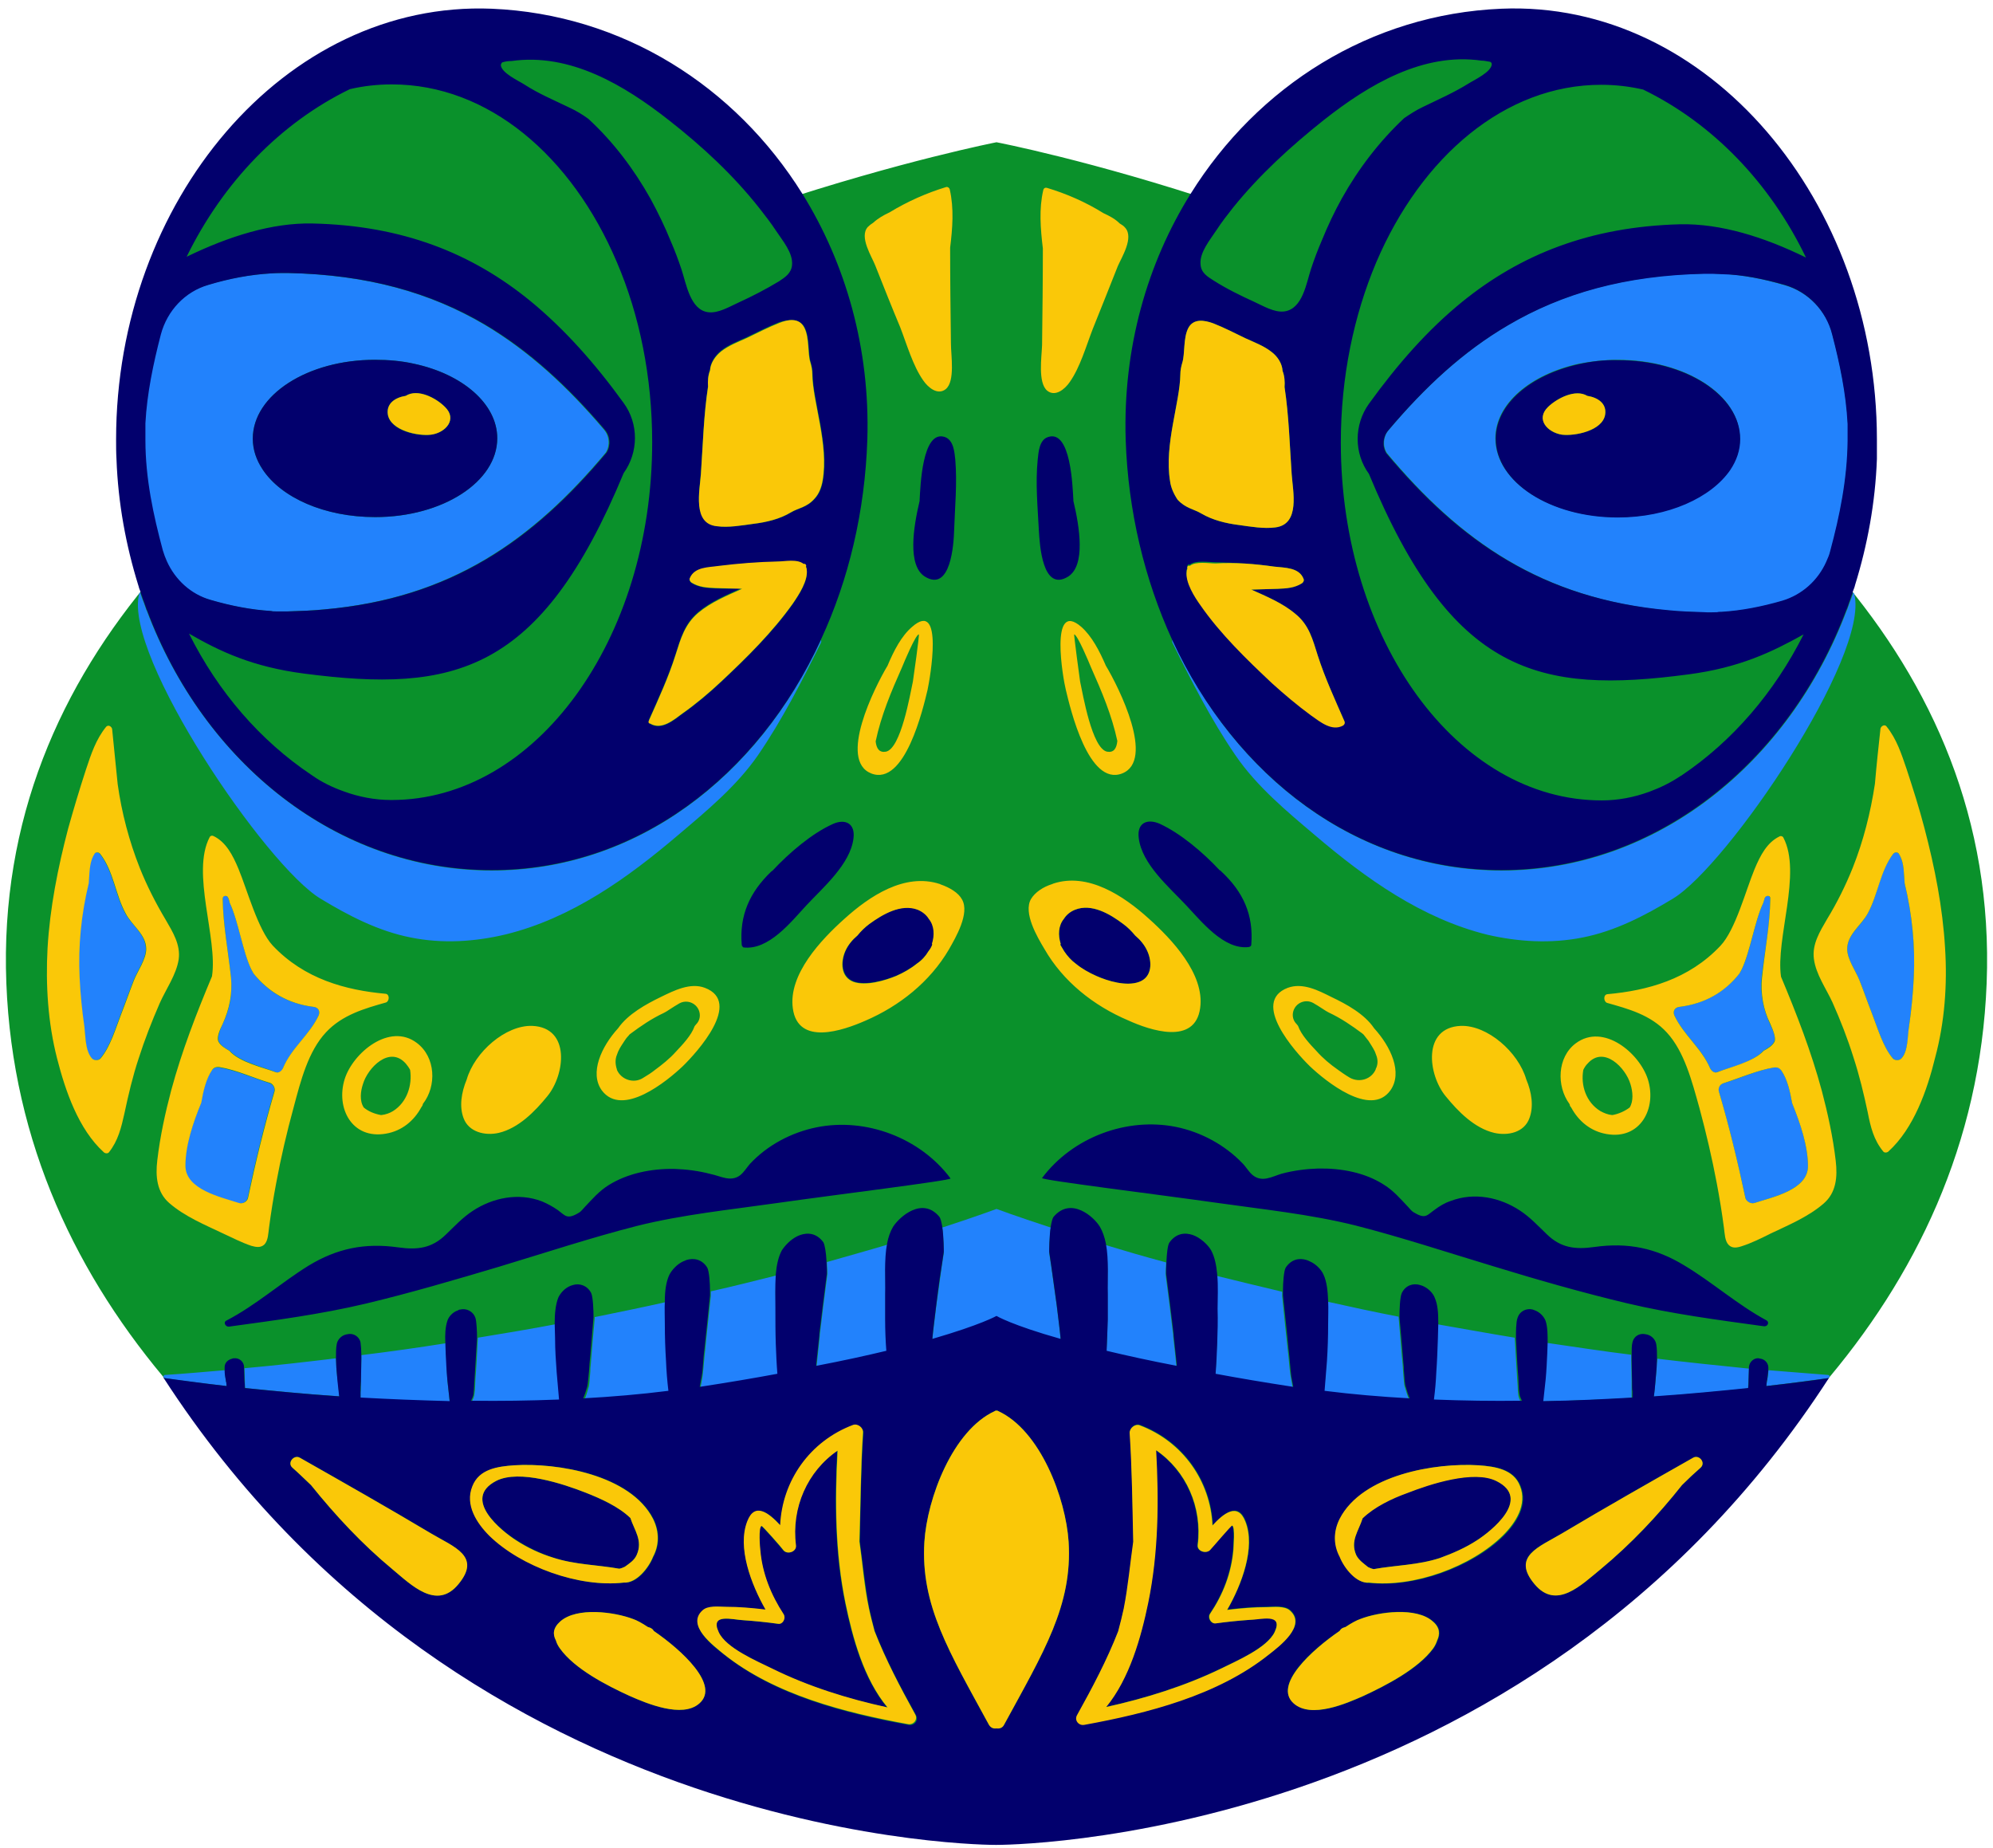
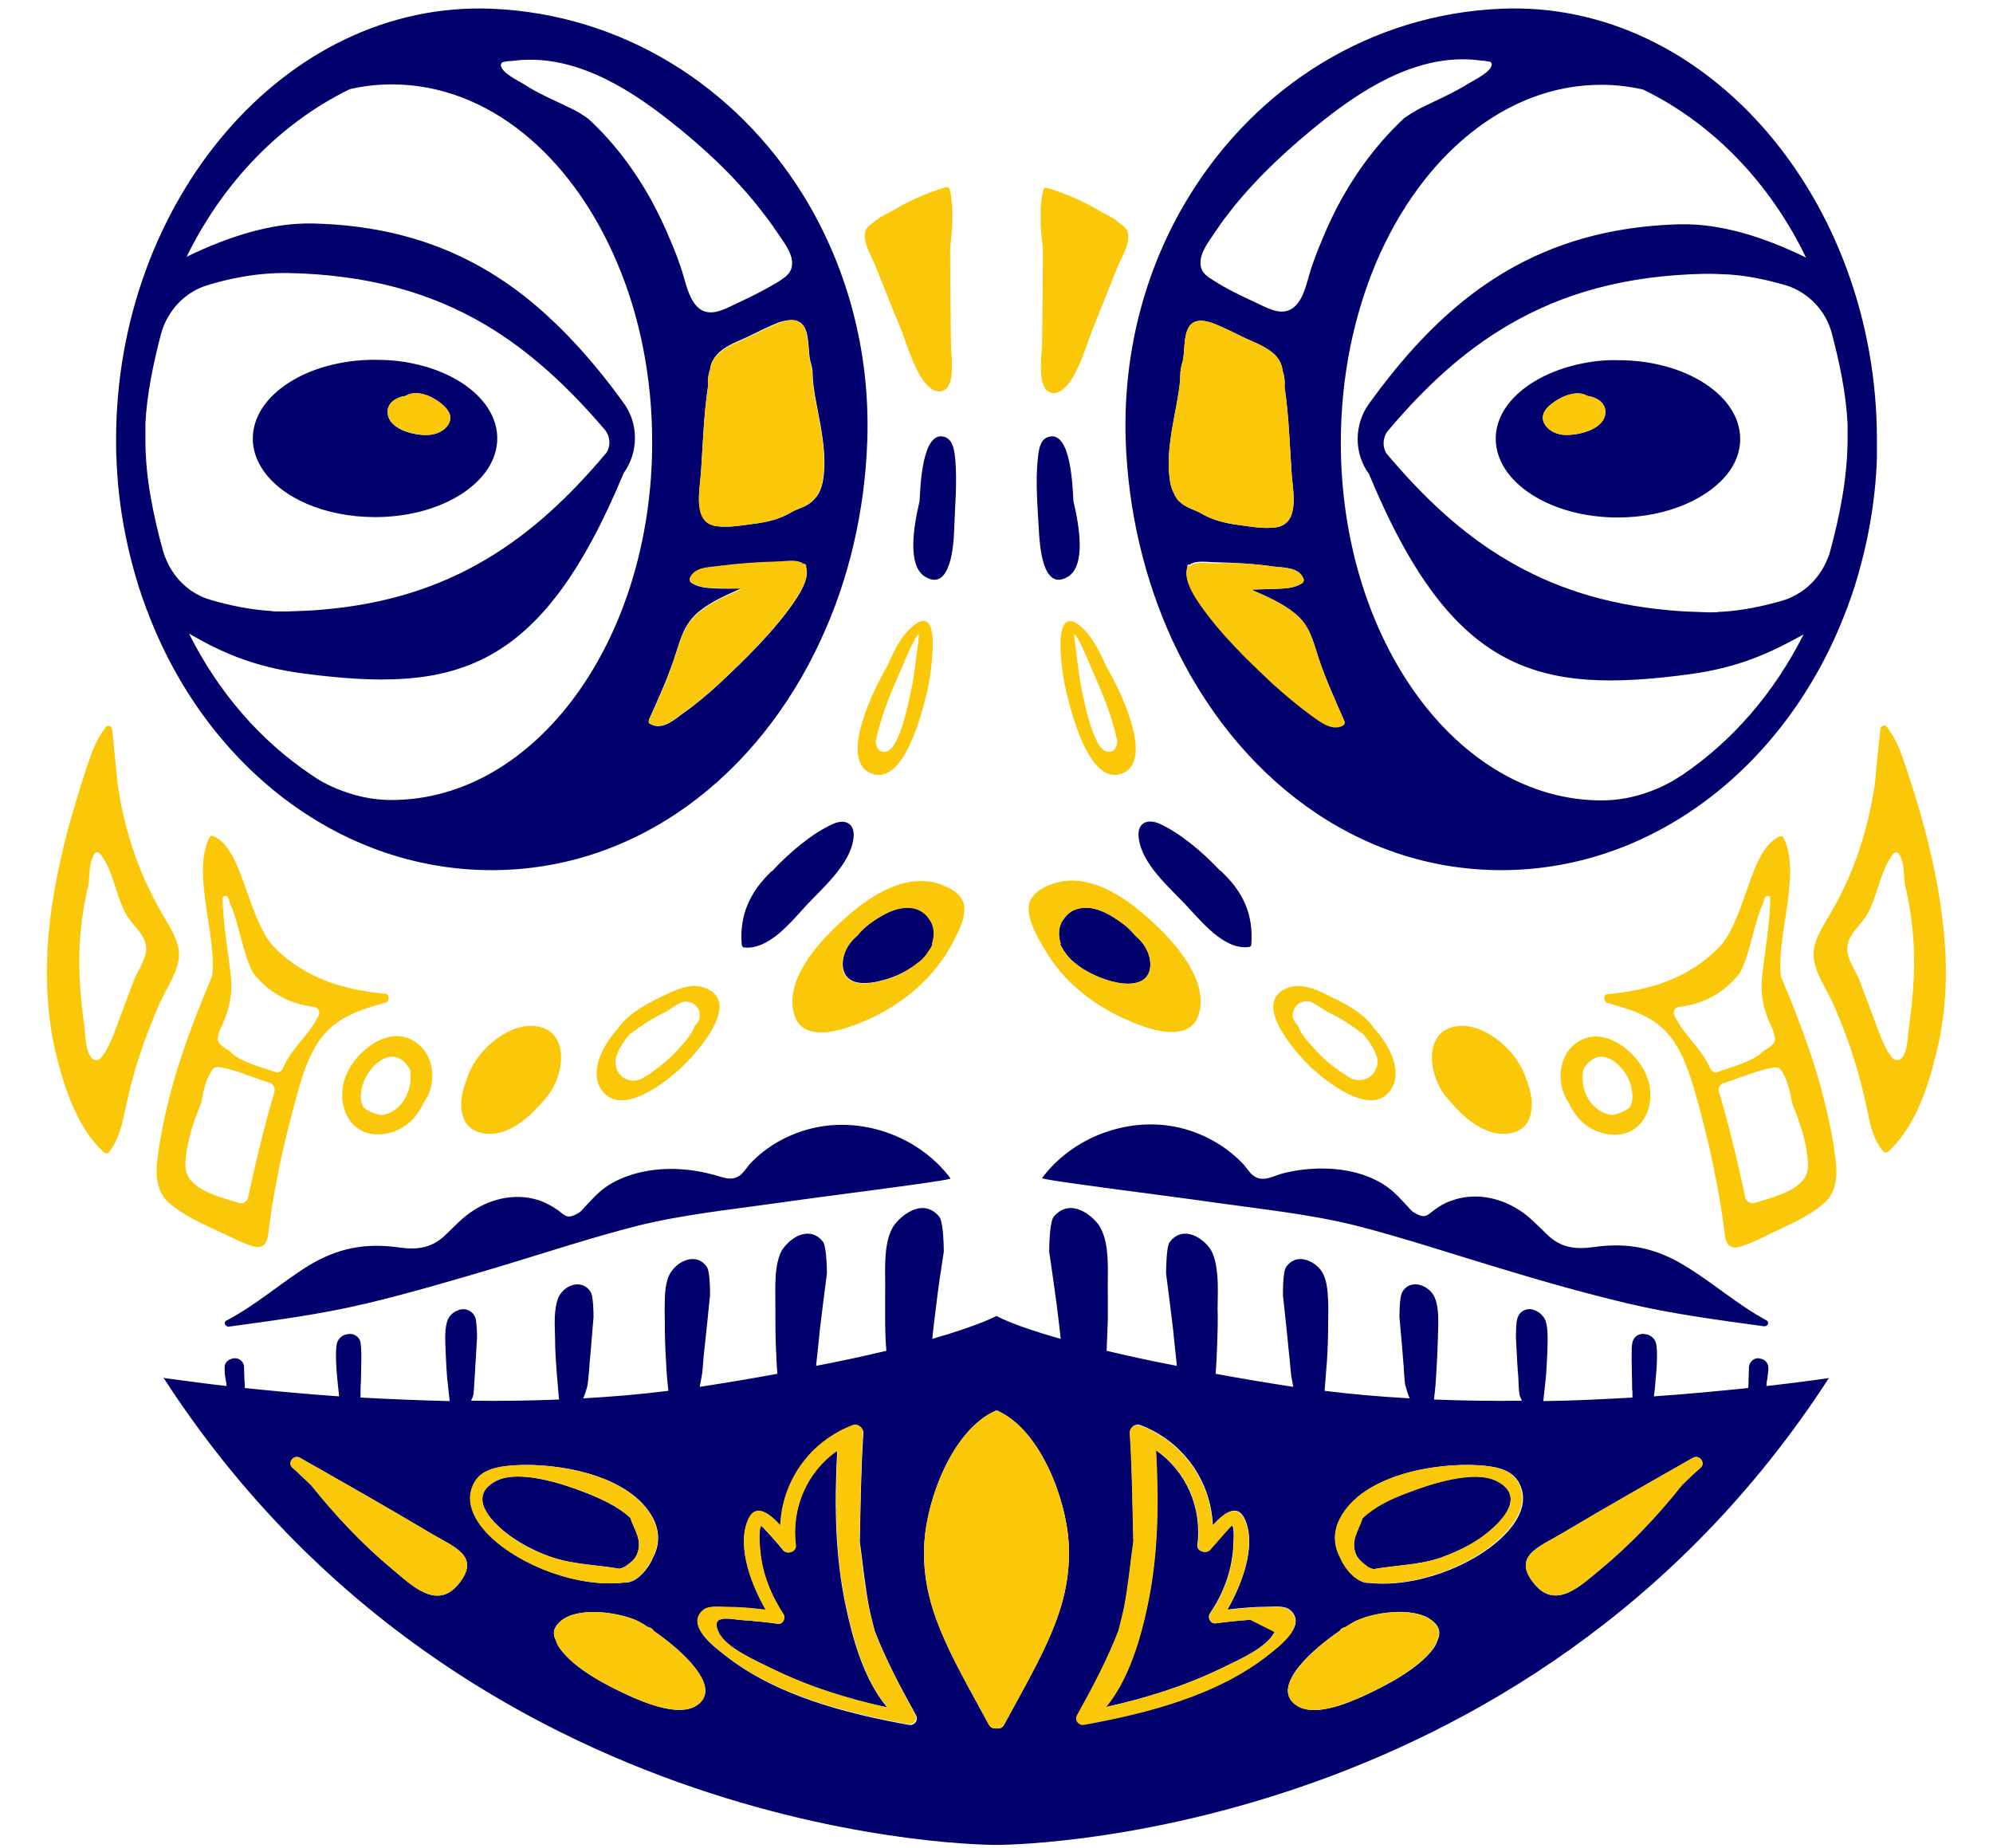
<svg xmlns="http://www.w3.org/2000/svg" height="466.4" id="Illustrations" preserveAspectRatio="xMidYMid meet" version="1.1" viewBox="-1.5 -2.2 503.0 466.4" width="503.0" x="0" xml:space="preserve" y="0" zoomAndPan="magnify">
  <g id="change1_1">
-     <path d="M499.9,245.9C493.6,408.7,250,458.2,250,458.2S6.4,408.7,0.1,245.9c-1.6-41.3,13.7-75.3,37.4-103 c-3.3-10.5-5-21.7-5-33.2c0-40.1,20.9-76,53.2-91.7l0.3-0.1l0.3-0.1c3.7-0.8,7.5-1.2,11.1-1.2c25.2,0,47.3,18.7,59.1,46.5 c3-1.3,6-2.5,9-3.6c-1.5-3.6-3.1-7.1-5-10.4c-4.2-7.5-9.2-14-15-19.4c-1.4-1-2.8-1.8-4.2-2.5l-2-0.9c-3.2-1.5-6.6-3.1-9.7-5.1 c-0.2-0.2-0.6-0.3-1-0.6c-2.5-1.4-5.9-3.3-6.1-6.3c-0.1-1.4,0.9-2.8,2.3-3.2c0.7-0.2,1.4-0.3,2.1-0.4l0.3-0.1 c1.7-0.2,3.4-0.4,5.1-0.4c14.8,0,28,9.1,36.7,15.9c10.1,8,17.8,15.5,23.8,23.3C226,38.4,250,33.7,250,33.7s24,4.6,57.2,15.7 c6-7.9,13.8-15.4,23.8-23.3c8.7-6.8,21.9-15.9,36.7-15.9c1.7,0,3.4,0.1,5.1,0.4l0.5,0.1l0,0c0.6,0.1,1.3,0.2,1.9,0.4 c1.4,0.4,2.4,1.7,2.3,3.2c-0.2,3-3.6,4.9-6.1,6.3c-0.4,0.2-0.7,0.4-1,0.6c-3.2,2-6.5,3.6-9.7,5.1l-2,0.9c-1.4,0.7-2.8,1.5-4.2,2.5 c-5.8,5.4-10.9,11.9-15,19.4c-1.8,3.3-3.5,6.8-5,10.4c3,1.2,6,2.4,9,3.6c11.8-27.7,33.9-46.5,59.1-46.5c3.7,0,7.4,0.4,11.1,1.2 l0.3,0.1l0.3,0.1c32.3,15.6,53.2,51.6,53.2,91.7c0,11.5-1.8,22.7-5,33.2C486.2,170.7,501.5,204.6,499.9,245.9z" fill="#0a912b" />
-   </g>
+     </g>
  <g id="change2_1">
-     <path d="M169.7,208.5c-12.8,10.9-26.9,21-43.5,25.1c-7.9,1.9-16.1,2.4-24,0.8c-8.2-1.6-15.7-5.5-22.8-9.8 c-13.8-8.3-49.7-61.2-45.8-76.8c0-0.1,0.1-0.2,0.1-0.3c0,0,0,0,0,0c0.1-0.1,0.1-0.2,0.2-0.2c0,0.1,0.1,0.3,0.1,0.4 c0.2,0.7,0.5,1.5,0.8,2.2c0.2,0.6,0.4,1.1,0.6,1.7c0,0.1,0,0.1,0.1,0.2c0,0,0,0,0,0c14.5,38.6,48.1,65.7,87.1,65.7 c36.5,0,67.2-23.6,83.1-58.2c0.1,0.2,0.1,0.4,0,0.7c-4.8,9.7-9.8,19.5-15.9,28.4C184.4,196.2,176.9,202.4,169.7,208.5z M35,109.1 c0-0.1,0-0.3,0-0.4c0-0.7,0-1.4,0-2c0-0.3,0-0.7,0-1c0-0.3,0-0.6,0-0.9c0.4-7.8,2-15.3,3.9-22.6c1.6-6,6.1-10.8,12-12.5 c5.3-1.6,10.6-2.6,15.8-2.9c1.4-0.1,2.9-0.1,4.3-0.1c20.2,0.4,36.1,5,49.7,13c11.3,6.7,21,15.7,30.2,26.5c1.4,1.6,1.6,4,0.5,5.8 c0,0,0,0,0,0c-18.6,22.2-39.3,36.8-71.2,39.6c-2.9,0.3-6,0.4-9.1,0.5c-1,0-2.1,0-3.2,0c-0.4,0-0.8,0-1.1-0.1 c-5-0.3-10.2-1.3-15.3-2.8c-5-1.4-9-5.1-11.1-9.8c-0.4-0.9-0.7-1.7-1-2.7C37.1,128.1,35.1,118.7,35,109.1z M62.3,108.5 c0,2.8,0.9,5.4,2.5,7.8c4.7,7.1,15.6,12,28.4,12c17,0,30.8-8.9,30.8-19.9c0-8.7-8.8-16.2-21-18.8c-3.1-0.7-6.4-1-9.9-1 C76.1,88.6,62.3,97.5,62.3,108.5z M83.4,343.1c0-0.8-0.1-1.6-0.1-2.5c-7.5,0.9-15.2,1.8-23.1,2.5c0,1,0.1,2.1,0.1,3.1 c0,0.6,0,1.3,0.1,1.9c6.9,0.7,14.9,1.5,23.8,2.1c-0.2-1.2-0.3-2.4-0.4-3.7C83.6,345.4,83.5,344.3,83.4,343.1z M207.2,316.3 c0.1,1.6,0.1,3.1,0.1,3.2c-0.7,5.3-1.4,11-1.9,15.2c0,0.1,0,0.2,0,0.3c-0.4,3.6-0.7,6.4-0.8,7.5c0,0.1,0,0.2,0,0.3 c6.8-1.3,12.7-2.6,17.7-3.8c-0.1-2.6-0.2-5.3-0.3-7.9c0-2.2,0-4.4,0-6.5c0.1-3.6-0.3-8.5,0.5-12.7 C217.9,313.3,212.8,314.7,207.2,316.3z M166.6,332.2c0-1.7-0.1-3.8,0-5.8c-5.7,1.3-11.7,2.5-18,3.8c0,0.1,0,0.2,0,0.3 c-0.4,4.4-0.8,9-1,11.7c-0.1,0.6-0.1,1.1-0.1,1.6c-0.2,2-0.2,3.6-0.5,4.3c-0.3,1.1-0.6,2.1-1,2.9c7.2-0.4,14.4-1,21.5-1.9 c-0.2-2.5-0.4-5-0.6-7.5C166.7,338.5,166.6,335.3,166.6,332.2z M111.1,339.6c0-0.9-0.1-1.8-0.1-2.8c-6.9,1.1-14,2.1-21.3,3 c0,0.5,0,0.9,0,1.2c0,2-0.1,4-0.1,5.6c0,1.1,0,2.1-0.1,2.6c0,0.5,0,1,0,1.5c7.1,0.4,14.7,0.8,22.5,0.9c-0.2-1.8-0.4-3.6-0.6-5.5 C111.3,343.9,111.2,341.7,111.1,339.6z M194.3,328.4c0-2.5-0.2-5.7,0.1-8.7c-5.2,1.3-10.7,2.7-16.5,4c0,0.6,0,1.1,0,1.2 c-0.5,4.9-1.1,10-1.4,13.5c-0.1,0.6-0.1,1.2-0.2,1.8c-0.2,2.4-0.4,4.2-0.5,5.1c-0.2,0.9-0.3,1.8-0.5,2.7c7.2-1.1,13.7-2.2,19.6-3.3 c-0.2-2.5-0.3-5-0.4-7.5C194.3,334.3,194.3,331.4,194.3,328.4z M138.8,335.9c0-1.2-0.1-2.5-0.1-3.9c-6.3,1.2-12.9,2.3-19.6,3.4 c0,0.1,0,0.2,0,0.3c-0.2,3.9-0.4,7.9-0.6,9.9c0,0,0,0,0,0.1c-0.1,2.1-0.1,4-0.5,4.9c-0.1,0.3-0.3,0.6-0.4,0.9 c7.3,0.1,14.7,0,22.2-0.3c-0.3-2.3-0.5-4.6-0.6-6.9C139,341.6,138.9,338.8,138.8,335.9z M55.5,346.1c-0.1-0.8-0.2-1.7-0.3-2.5 c-5,0.4-10,0.9-15.1,1.2c-0.3,0-0.4,0.4-0.3,0.6c0.1,0.1,0.1,0.2,0.3,0.2c3.2,0.5,8.6,1.2,15.6,2c0-0.3-0.1-0.7-0.1-1 C55.5,346.4,55.5,346.2,55.5,346.1z M61,300.1c1.9-9,4.1-18.1,6.7-26.9c0.2-0.9-0.3-1.7-1.1-2c-4.1-1.3-8.6-3.3-12.8-4 c-0.8-0.1-1.4,0.1-1.9,0.8c-1.5,2.2-2.2,5.3-2.7,8.2c-2.1,5.2-4,10.8-4,15.9c-0.1,6,8.9,7.9,13.5,9.4 C59.6,301.7,60.8,301.1,61,300.1z M53.7,260.6c0.5,1.1,1.7,1.8,2.8,2.4c2.5,2.8,8.8,4.2,11.7,5.4c0.8,0.3,1.5-0.3,1.7-1 c2.1-5,6.7-8.4,9-13.3c0.5-1.1-0.1-2.1-1.3-2.2c-6.4-0.8-11.4-3.7-15.1-8.4c-0.2-0.4-0.4-0.7-0.6-1.1c-2.1-4.4-3.3-12.3-5.4-16.7 c-0.1-0.4-0.3-0.9-0.4-1.3c-0.3-0.7-1.5-0.7-1.4,0.2c0.1,6.6,1.4,13.2,2.1,19.9c0.4,4-0.3,8.1-2.1,11.7 C53.9,258,53.3,259.7,53.7,260.6z M23.7,213.3c-0.5-0.6-1.4-0.5-1.6,0.3c0,0-0.1,0.1-0.1,0.1c-1.1,2.1-1,4.7-1.2,7 c-1.9,7.9-2.7,15.8-2.3,23.9c0.2,4.1,0.6,8.2,1.2,12.3c0.4,2.4,0.2,6.2,1.9,8c0.5,0.6,1.7,0.6,2.2,0c2.5-3,3.8-7.6,5.2-11.2 c1.1-2.8,2.1-5.7,3.2-8.5c0.9-2.3,3.1-5.3,3.1-7.9c0-3.7-3.6-6-5.2-9C27.5,223.5,27.1,217.7,23.7,213.3z M397.9,234.4 c8.2-1.6,15.7-5.5,22.8-9.8c13.8-8.3,49.7-61.2,45.8-76.8c0-0.1-0.1-0.2-0.1-0.3c0,0,0,0,0,0c-0.1-0.1-0.1-0.2-0.2-0.2 c0,0.1-0.1,0.3-0.1,0.4c-0.2,0.7-0.5,1.5-0.8,2.2c-0.2,0.6-0.4,1.1-0.6,1.7c0,0.1,0,0.1-0.1,0.2c0,0,0,0,0,0 c-14.5,38.6-48.1,65.7-87.1,65.7c-36.5,0-67.2-23.6-83.1-58.2c-0.1,0.2-0.1,0.4,0,0.7c4.8,9.7,9.8,19.5,15.9,28.4 c5.4,7.9,12.9,14.1,20.1,20.2c12.8,10.9,26.9,21,43.5,25.1C381.7,235.5,389.9,236,397.9,234.4z M348.5,112.1 c-1.1-1.8-0.9-4.2,0.5-5.8c9.2-10.9,18.9-19.9,30.2-26.5c13.6-8,29.5-12.6,49.7-13c1.4,0,2.8,0,4.3,0.1c5.2,0.3,10.4,1.3,15.8,2.9 c5.9,1.7,10.5,6.5,12,12.5c1.9,7.3,3.5,14.8,3.9,22.6c0,0.3,0,0.6,0,0.9c0,0.3,0,0.7,0,1c0,0.7,0,1.4,0,2c0,0.1,0,0.3,0,0.4 c-0.1,9.6-2,18.9-4.4,27.8c-0.2,0.9-0.6,1.8-1,2.7c-2.1,4.7-6.1,8.3-11.1,9.8c-5.2,1.5-10.3,2.5-15.3,2.8c-0.4,0-0.8,0-1.1,0.1 c-1.1,0-2.1,0.1-3.2,0c-3.1-0.1-6.2-0.2-9.1-0.5C387.8,148.9,367.1,134.4,348.5,112.1C348.5,112.1,348.5,112.1,348.5,112.1z M406.8,88.6c-3.5,0-6.8,0.4-9.9,1c-12.2,2.7-21,10.1-21,18.8c0,11,13.8,19.9,30.8,19.9c12.7,0,23.6-5,28.4-12 c1.6-2.4,2.5-5,2.5-7.8C437.7,97.5,423.9,88.6,406.8,88.6z M459.9,344.8c-5.1-0.4-10.1-0.8-15.1-1.2c0,0.8-0.1,1.7-0.3,2.5 c0,0.2,0,0.4-0.1,0.5c0,0.3-0.1,0.7-0.1,1c7-0.8,12.4-1.6,15.6-2c0.1,0,0.2-0.1,0.3-0.2C460.3,345.1,460.2,344.8,459.9,344.8z M416.6,343.1c-0.1,1.2-0.2,2.3-0.3,3.5c-0.1,1.2-0.3,2.4-0.4,3.7c8.9-0.6,16.9-1.4,23.8-2.1c0-0.6,0-1.2,0.1-1.9 c0-1.1,0.1-2.1,0.1-3.1c-7.9-0.8-15.6-1.6-23.1-2.5C416.7,341.4,416.6,342.3,416.6,343.1z M263.3,314c0,0,0-3.8,0.4-6.4 c-8.9-2.9-13.7-4.7-13.7-4.7s-4.8,1.8-13.7,4.7c0.4,2.6,0.4,6.4,0.4,6.4c-0.7,4.5-1.3,9.2-1.9,13.4c-0.4,3.4-0.8,6.4-1,8.6 c12.4-3.5,16.2-5.8,16.2-5.8s3.8,2.2,16.2,5.8c-0.2-2.3-0.6-5.3-1-8.6C264.6,323.2,264,318.5,263.3,314z M294.6,335.1 c0-0.1,0-0.2,0-0.3c-0.5-4.2-1.2-9.9-1.9-15.2c0-0.1,0-1.6,0.1-3.2c-5.6-1.5-10.7-3-15.3-4.4c0.8,4.1,0.4,9.1,0.5,12.7 c0,2.2,0,4.4,0,6.5c0,2.7-0.1,5.3-0.3,7.9c5,1.2,10.9,2.5,17.7,3.8c0-0.1,0-0.2,0-0.3C295.3,341.5,295,338.6,294.6,335.1z M323.7,340.3c-0.1-0.6-0.1-1.2-0.2-1.8c-0.4-3.5-0.9-8.6-1.4-13.5c0-0.1,0-0.6,0-1.2c-5.8-1.4-11.3-2.7-16.5-4 c0.2,3,0.1,6.2,0.1,8.7c0,3,0,5.9-0.1,8.9c-0.1,2.5-0.2,5-0.4,7.5c5.9,1.1,12.4,2.2,19.6,3.3c-0.2-0.9-0.3-1.8-0.5-2.7 C324.1,344.5,323.9,342.6,323.7,340.3z M352.6,343.7c0-0.5-0.1-1-0.1-1.6c-0.3-2.7-0.6-7.3-1-11.7c0-0.1,0-0.2,0-0.3 c-6.2-1.2-12.2-2.5-18-3.8c0.1,2.1,0,4.1,0,5.8c0,3.2-0.1,6.3-0.3,9.4c-0.1,2.5-0.3,5-0.6,7.5c7.1,0.9,14.3,1.5,21.5,1.9 c-0.4-0.9-0.7-1.9-1-2.9C352.8,347.3,352.8,345.7,352.6,343.7z M381.4,345.7C381.4,345.7,381.4,345.7,381.4,345.7 c-0.1-2.1-0.4-6.1-0.6-10c0-0.1,0-0.2,0-0.3c-6.7-1.1-13.3-2.3-19.6-3.4c0,1.4-0.1,2.8-0.1,3.9c0,2.9-0.2,5.7-0.4,8.5 c-0.2,2.3-0.4,4.6-0.6,6.9c7.5,0.3,14.9,0.4,22.2,0.3c-0.1-0.3-0.3-0.6-0.4-0.9C381.5,349.8,381.6,347.9,381.4,345.7z M410.3,346.5 c0-1.6-0.1-3.6-0.1-5.6c0-0.3,0-0.7,0-1.2c-7.3-0.9-14.4-2-21.3-3c0,1-0.1,2-0.1,2.8c-0.1,2.2-0.2,4.4-0.4,6.5 c-0.2,1.8-0.4,3.7-0.6,5.5c7.8-0.2,15.3-0.5,22.5-0.9c0-0.5,0-1,0-1.5C410.3,348.6,410.3,347.7,410.3,346.5z M454.8,292.1 c0-5.1-1.9-10.8-4-15.9c-0.5-2.9-1.2-6-2.7-8.2c-0.4-0.7-1.1-0.9-1.9-0.8c-4.3,0.7-8.7,2.8-12.8,4c-0.8,0.3-1.4,1.1-1.1,2 c2.6,8.9,4.8,17.9,6.7,26.9c0.2,1,1.4,1.6,2.3,1.3C445.9,299.9,454.8,298.1,454.8,292.1z M445.3,224.6c0-0.9-1.2-0.9-1.4-0.2 c-0.2,0.4-0.3,0.9-0.4,1.3c-2.1,4.4-3.3,12.4-5.4,16.7c-0.2,0.4-0.4,0.7-0.6,1.1c-3.7,4.6-8.7,7.6-15.1,8.4 c-1.2,0.1-1.8,1.1-1.3,2.2c2.3,4.9,6.9,8.2,9,13.3c0.3,0.6,1,1.3,1.7,1c2.9-1.1,9.2-2.5,11.7-5.4c1-0.6,2.3-1.3,2.8-2.4 c0.4-0.9-0.2-2.6-1.1-4.4c-1.7-3.7-2.5-7.7-2.1-11.7C443.9,237.9,445.2,231.2,445.3,224.6z M479.2,220.7c-0.2-2.3-0.1-4.9-1.2-7 c0,0-0.1-0.1-0.1-0.1c-0.2-0.8-1.1-0.9-1.6-0.3c-3.4,4.4-3.8,10.2-6.4,15c-1.6,3.1-5.2,5.3-5.2,9c0,2.6,2.2,5.6,3.1,7.9 c1.1,2.8,2.1,5.7,3.2,8.5c1.4,3.6,2.7,8.2,5.2,11.2c0.5,0.6,1.7,0.6,2.2,0c1.7-1.9,1.6-5.6,1.9-8c0.6-4.1,1-8.2,1.2-12.3 C481.9,236.5,481.1,228.6,479.2,220.7z" fill="#2282fc" />
-   </g>
+     </g>
  <g id="change3_1">
    <path d="M122.6,217.4c36.5,0,67.2-23.6,83.1-58.2c7-15.1,11.1-32.3,11.7-50.5c0.7-22.9-5.4-44.3-16.4-62 c-16.9-27.1-45.3-45.3-78.4-46.7C70.3-2.1,27.8,48.7,27.8,108.7c0,1.7,0,3.3,0.1,5c0.4,11.1,2.4,21.8,5.5,31.8 c0.1,0.2,0.1,0.4,0.2,0.7c0.1,0.3,0.2,0.5,0.3,0.8c0,0.1,0.1,0.2,0.1,0.3c0,0,0,0,0,0c0,0.1,0.1,0.3,0.1,0.4 c0.3,0.7,0.5,1.5,0.8,2.2c0.2,0.6,0.4,1.1,0.6,1.7c0,0.1,0,0.1,0.1,0.2c0,0,0,0,0,0C50,190.4,83.6,217.4,122.6,217.4z M179.1,146.3 c-2.2-0.1-4.2-0.2-6.1-1.4c-0.3-0.2-0.6-0.7-0.4-1.1c1.2-2.9,4.8-2.7,7.4-3.1c4.9-0.6,9.9-1,14.8-1.1c1.7,0,4.9-0.7,6.5,0.6 c0,0,0,0,0.1,0c0.4-0.1,0.7,0.4,0.5,0.7c0.1,0.2,0.2,0.5,0.2,0.7c0.4,2.8-2,6.4-3.5,8.6c-5.1,7.2-11.7,13.7-18.1,19.7 c-3.1,2.9-6.3,5.6-9.7,8c-2.3,1.7-5.3,4.3-8.2,2.6c-0.4-0.2-0.4-0.7-0.3-1.1c2.4-5.4,4.9-10.8,6.7-16.5c1.3-4.1,2.3-7.7,5.7-10.6 c3.2-2.7,7.3-4.4,11.1-6.1C183.6,146.4,181.3,146.4,179.1,146.3z M201.6,80.5c1.3,2.6,0.8,6.5,1.5,8.7c0.3,1,0.5,2,0.5,3 c0.1,7.1,4.2,17.7,2.6,26.9c-0.3,1.7-0.9,3.3-2,4.5c-2,2.3-4.2,2.4-6,3.5c-2.8,1.7-6.2,2.5-9.5,2.9c-2.9,0.4-6.3,1-9.2,0.6 c-6.3-0.8-4.4-9.1-4.1-13.4c0.5-7.3,0.7-14.8,1.8-22c-0.1-1.4,0-2.8,0.5-4.1c0.1-1.8,1.3-3.6,2.8-4.8c1.9-1.5,4.3-2.4,6.5-3.4 c2.7-1.3,5.4-2.7,8.2-3.8C197.5,78.4,200.3,78,201.6,80.5z M125.4,13.5c0.7-0.2,1.4-0.3,2.1-0.3c0,0,0.1,0,0.1,0 c14.8-2.1,28.5,6.1,39.8,15c8.3,6.5,16.2,13.8,22.8,22.2c1.4,1.8,2.9,3.7,4.2,5.7c1.5,2.3,4.3,5.5,4,8.6c-0.2,2.1-1.8,3.1-3.3,4.1 c-3.3,2-6.8,3.8-10.3,5.4c-2.2,1-5,2.7-7.5,2.4c-4.6-0.5-5.6-7.2-6.8-10.8c-0.8-2.4-1.7-4.8-2.7-7.1c-1.5-3.7-3.2-7.2-5.1-10.7 c-4.2-7.5-9.4-14.4-15.7-20.2c-1.5-1.1-3-2-4.7-2.8c-3.9-1.9-7.8-3.5-11.5-5.9c-1.4-0.9-5.8-2.9-5.9-4.9 C125,13.8,125.2,13.5,125.4,13.5z M86.8,20.3c3.4-0.8,7-1.2,10.6-1.2c24.3,0,45.4,18,56.8,44.9c5.7,13.3,8.9,28.9,8.9,45.4 c0,49.9-29.4,90.3-65.8,90.3c0,0-0.1,0-0.1,0c-4.1,0-8.2-0.8-12-2.2c-2.8-1-5.5-2.3-7.9-4c-0.1-0.1-0.2-0.1-0.3-0.2 c-12.8-8.6-23.4-20.8-30.8-35.6c7.8,4.5,16,8.4,29.1,10.1c37.8,4.9,59.6,0,80.6-50.6c3.8-5.3,3.8-12.5,0-17.7 c-7.3-10.1-15-18.7-23.5-25.7c-14.8-12.1-32.3-19.1-55.1-19.6c-10.1-0.2-21,3.2-31.7,8.4C54.8,43.8,69.3,28.8,86.8,20.3z M39.1,82.2 c1.6-6,6.1-10.8,12-12.5c5.3-1.6,10.6-2.6,15.8-2.9c1.4-0.1,2.9-0.1,4.3-0.1c20.2,0.4,36.1,5,49.7,13c11.3,6.7,21,15.7,30.2,26.5 c1.4,1.6,1.6,4,0.5,5.8c0,0,0,0,0,0c-18.6,22.2-39.3,36.8-71.2,39.6c-2.9,0.3-6,0.4-9.1,0.5c-1,0-2.1,0-3.2,0c-0.4,0-0.8,0-1.1-0.1 c-5-0.3-10.2-1.3-15.3-2.8c-5-1.4-9-5.1-11.1-9.8c-0.4-0.9-0.7-1.7-1-2.7c-2.4-8.9-4.4-18.2-4.4-27.8c0-0.1,0-0.3,0-0.4 c0-0.7,0-1.4,0-2c0-0.3,0-0.7,0-1c0-0.3,0-0.6,0-0.9C35.6,97.1,37.2,89.5,39.1,82.2z M179.8,409.7c-2.3-4.9,3.6-3.1,6.3-3 c2.9,0.2,5.8,0.5,8.7,0.9c1.2,0.2,2-1.4,1.4-2.4c-3.2-4.9-5.4-10.3-5.9-16.2c-0.1-0.7-0.5-5.7,0.3-6.1c0.2-0.1,5.2,5.6,5.6,6.2 c1,1.1,3.3,0.3,3.1-1.3c-1.2-9.5,2.9-18.7,10.5-23.9c-0.7,12.9-0.6,25.8,2,38.5c1.8,8.7,4.6,19.1,10.6,26.3c-10-2.1-19.9-5.3-29-9.7 C189.5,417,181.7,413.7,179.8,409.7z M123.8,371.5c5.8-2.9,16.9,0.8,22.5,3c3.8,1.5,8.3,3.5,11.3,6.4c1,3.1,3.2,5.7,1.6,9.3 c-0.6,1.4-1.9,2.2-3,3c-0.4,0.2-0.9,0.4-1.4,0.5c-5.6-1-11.2-1-16.7-2.8c-3.3-1.1-6.5-2.6-9.4-4.5 C125.3,384.3,114.8,376.1,123.8,371.5z M93.2,128.3c17,0,30.8-8.9,30.8-19.9c0-8.7-8.8-16.2-21-18.8c-3.1-0.7-6.4-1-9.9-1 c-17,0-30.8,8.9-30.8,19.9c0,2.8,0.9,5.4,2.5,7.8C69.5,123.4,80.4,128.3,93.2,128.3z M110.8,100.5c3.2,3.1,0.2,6.5-3.5,7 c-3.3,0.5-10.2-1-10.9-5c-0.5-2.9,1.9-4.4,4.5-4.8C103.9,95.8,108.6,98.2,110.8,100.5z M218,230.9c3.3-2.4,8-5.2,12.2-3.6 c1.2,0.5,2.2,1.3,2.8,2.3c1.4,1.7,1.5,4.1,0.8,6.3c0,0.1,0.1,0.3,0,0.4c-0.2,0.5-0.5,1-0.9,1.5c-0.7,1.2-1.7,2.3-2.9,3.1 c-1.6,1.3-3.4,2.3-5.2,3.1c-2.9,1.2-7.7,2.6-10.8,1.5c-3.2-1.2-3.3-4.9-2.1-7.7c0.7-1.6,1.8-2.9,3.1-4 C215.8,232.7,216.9,231.8,218,230.9z M185.7,236.2c-0.6-7.4,2-13.2,7.4-18.4c0.1-0.1,0.3-0.2,0.4-0.3c4.3-4.6,10-9.4,15.1-11.7 c3.2-1.5,5.8-0.2,5.3,3.6c-0.8,6.5-7.7,12.4-11.9,16.9c-3.8,4.1-9.5,11.4-15.9,10.6C185.9,236.7,185.7,236.5,185.7,236.2z M230.6,124.2c0-0.1,0-0.2,0-0.3c0.2-3.1,0.6-17.8,6.4-15.8c2.2,0.8,2.4,3.9,2.6,5.7c0.5,5.9-0.1,12.1-0.3,18 c-0.1,3.1-0.8,15.6-7.4,11.5C227.5,140.5,229,130.9,230.6,124.2z M185.3,294.4c1-0.8,1.7-2,2.5-2.9c4.4-4.7,10.4-7.9,16.8-9.2 c12.4-2.5,26.1,2.6,33.8,12.9c0.4,0.5-29.7,4.2-43.7,6.2c-11.9,1.7-23.9,2.9-35.5,5.8c-11.7,3-23.2,6.8-34.8,10.3 c-11.1,3.3-22.3,6.6-33.6,9.3c-11.4,2.7-22.8,4.2-34.5,5.8c-0.9,0.1-1.5-1.1-0.7-1.5c7.5-3.9,13.7-9.5,20.8-13.9 c7.1-4.3,14.1-5.8,22.6-4.6c4.9,0.7,8.5,0.2,12-3.2c2.2-2.1,4.2-4.3,6.8-6c5-3.3,11.5-4.7,17.5-2.4c1.4,0.6,2.7,1.3,4,2.2 c1.9,1.4,2.3,2.5,5.4,0.6c0.5-0.3,1-1,1.4-1.4c1.9-2,3.6-4,6-5.5c4.8-3,10.8-4.2,16.6-4.1c3.1,0.1,6.2,0.5,9.2,1.3 C180.4,294.6,182.9,296.2,185.3,294.4z M472.2,108.7c0-60-42.5-110.9-94.8-108.7c-33.1,1.4-61.5,19.6-78.4,46.7 c-11,17.6-17.1,39-16.4,62c0.6,18.2,4.8,35.4,11.7,50.5c16,34.6,46.6,58.2,83.1,58.2c39,0,72.6-27.1,87.1-65.7c0,0,0,0,0,0 c0-0.1,0-0.1,0.1-0.2c0.2-0.5,0.4-1.1,0.6-1.7c0.3-0.7,0.5-1.5,0.8-2.2c0-0.1,0.1-0.3,0.1-0.4c0,0,0,0,0,0c0-0.1,0.1-0.2,0.1-0.3 c0.1-0.3,0.2-0.5,0.3-0.8c0.1-0.2,0.1-0.4,0.2-0.7c3.1-10,5.1-20.7,5.5-31.8C472.2,112.1,472.2,110.4,472.2,108.7z M448.9,69.7 c5.9,1.7,10.5,6.5,12,12.5c1.9,7.3,3.5,14.8,3.9,22.6c0,0.3,0,0.6,0,0.9c0,0.3,0,0.7,0,1c0,0.7,0,1.4,0,2c0,0.1,0,0.3,0,0.4 c-0.1,9.6-2,18.9-4.4,27.8c-0.2,0.9-0.6,1.8-1,2.7c-2.1,4.7-6.1,8.3-11.1,9.8c-5.2,1.5-10.3,2.5-15.3,2.8c-0.4,0-0.8,0-1.1,0.1 c-1.1,0-2.1,0.1-3.2,0c-3.1-0.1-6.2-0.2-9.1-0.5c-32-2.9-52.6-17.4-71.2-39.6c0,0,0,0,0,0c-1.1-1.8-0.9-4.2,0.5-5.8 c9.2-10.9,18.9-19.9,30.2-26.5c13.6-8,29.5-12.6,49.7-13c1.4,0,2.8,0,4.3,0.1C438.3,67.1,443.6,68.2,448.9,69.7z M332.6,28.1 c11.4-9,25.1-17.1,39.8-15c0,0,0.1,0,0.1,0c0.7,0,1.3,0.2,2.1,0.3c0.2,0.1,0.4,0.3,0.4,0.6c-0.1,2-4.5,4-5.9,4.9 c-3.7,2.3-7.6,4-11.5,5.9c-1.7,0.8-3.2,1.8-4.7,2.8c-6.2,5.8-11.5,12.7-15.7,20.2c-1.9,3.4-3.6,7-5.1,10.7c-1,2.3-1.9,4.7-2.7,7.1 c-1.2,3.6-2.1,10.2-6.8,10.8c-2.5,0.3-5.3-1.4-7.5-2.4c-3.5-1.6-7-3.3-10.3-5.4c-1.6-1-3.2-2-3.3-4.1c-0.3-3,2.5-6.3,4-8.6 c1.3-2,2.7-3.8,4.2-5.7C316.4,41.9,324.3,34.7,332.6,28.1z M337.5,180.6c-2.9,1.6-5.9-1-8.2-2.6c-3.4-2.5-6.6-5.2-9.7-8 c-6.4-6-13.1-12.5-18.1-19.7c-1.5-2.1-3.9-5.8-3.5-8.6c0-0.3,0.1-0.5,0.2-0.7c-0.2-0.3,0.1-0.9,0.5-0.7c0,0,0,0,0.1,0 c1.5-1.2,4.8-0.6,6.5-0.6c5,0.1,9.9,0.4,14.8,1.1c2.7,0.3,6.3,0.2,7.4,3.1c0.2,0.4-0.1,0.9-0.4,1.1c-1.9,1.2-3.9,1.3-6.1,1.4 c-2.2,0.1-4.5,0.1-6.7,0.2c3.8,1.7,7.9,3.4,11.1,6.1c3.5,2.8,4.4,6.5,5.7,10.6c1.8,5.6,4.3,11,6.7,16.5 C337.9,179.9,337.9,180.4,337.5,180.6z M293.8,119.2c-1.5-9.2,2.5-19.8,2.6-26.9c0-1,0.2-2,0.5-3c0.7-2.2,0.2-6.2,1.5-8.7 c1.3-2.5,4.1-2,6.3-1.2c2.8,1.1,5.5,2.5,8.2,3.8c2.2,1,4.6,1.9,6.5,3.4c1.6,1.2,2.7,3,2.8,4.8c0.5,1.3,0.6,2.7,0.5,4.1 c1.1,7.2,1.3,14.8,1.8,22c0.3,4.3,2.2,12.6-4.1,13.4c-2.9,0.4-6.3-0.2-9.2-0.6c-3.2-0.4-6.6-1.2-9.5-2.9c-1.8-1.1-4-1.3-6-3.5 C294.7,122.4,294,120.8,293.8,119.2z M422.7,193.6c-2.5,1.7-5.2,3-7.9,4c-3.8,1.4-7.9,2.2-12,2.2c0,0-0.1,0-0.1,0 c-36.3,0-65.8-40.4-65.8-90.3c0-16.6,3.3-32.1,8.9-45.4c11.4-26.8,32.6-44.9,56.8-44.9c3.6,0,7.1,0.4,10.6,1.2 c17.5,8.5,32,23.5,41.1,42.4c-10.6-5.2-21.5-8.6-31.7-8.4c-22.8,0.6-40.3,7.6-55.1,19.6c-8.6,7-16.2,15.6-23.5,25.7 c-3.8,5.3-3.8,12.5,0,17.7c21,50.6,42.8,55.6,80.6,50.6c13-1.7,21.2-5.7,29.1-10.1c-7.4,14.7-18,27-30.8,35.6 C422.9,193.5,422.8,193.6,422.7,193.6z M460.2,345.4c-0.1,0.1-0.1,0.2-0.3,0.2c-3.2,0.5-8.6,1.2-15.6,2c0-0.3,0.1-0.7,0.1-1 c0-0.2,0-0.4,0.1-0.5c0.1-0.8,0.2-1.7,0.3-2.5c0-0.3,0-0.5,0-0.8c-0.1-1.1-0.9-1.9-1.9-2.1c0,0,0,0,0,0c-0.1,0-0.3,0-0.4-0.1 c-1.3-0.2-2.5,0.9-2.6,2.2c0,0.1,0,0.2,0,0.3c0,1-0.1,2.1-0.1,3.1c0,0.6,0,1.3-0.1,1.9c-6.9,0.7-14.9,1.5-23.8,2.1 c0.2-1.2,0.3-2.4,0.4-3.7c0.1-1.2,0.2-2.3,0.3-3.5c0-0.8,0.1-1.6,0.1-2.5c0-1.2,0-2.4-0.2-3.5c-0.2-1.1-1.1-2.1-2.3-2.4c0,0,0,0,0,0 c-0.2,0-0.3-0.1-0.5-0.1c-1.5-0.3-2.9,0.6-3.2,2.1c-0.2,0.7-0.2,2-0.2,3c0,0.5,0,0.9,0,1.2c0,2,0.1,4,0.1,5.6c0,1.1,0,2.1,0.1,2.6 c0,0.5,0,1,0,1.5c-7.1,0.4-14.7,0.8-22.5,0.9c0.2-1.8,0.4-3.6,0.6-5.5c0.2-2.1,0.3-4.3,0.4-6.5c0-0.9,0.1-1.8,0.1-2.8 c0-1.9,0-3.8-0.5-5.4c-0.4-1.1-1.4-2.2-2.7-2.7c0,0,0,0,0,0c-0.2-0.1-0.4-0.1-0.5-0.2c-1.6-0.4-3.3,0.3-3.9,2.1 c-0.4,1-0.4,3.8-0.4,4.8c0,0.1,0,0.2,0,0.3c0.2,3.9,0.4,7.9,0.6,9.9c0,0,0,0,0,0.1c0.1,2.1,0.1,4,0.5,4.9c0.1,0.3,0.3,0.6,0.4,0.9 c-7.3,0.1-14.7,0-22.2-0.3c0.3-2.3,0.5-4.6,0.6-6.9c0.2-2.8,0.3-5.6,0.4-8.5c0-1.2,0.1-2.5,0.1-3.9c0-2.3-0.1-4.6-0.9-6.4 c-0.4-1.1-1.6-2.4-3.1-3c0,0,0,0,0,0c-0.2-0.1-0.4-0.1-0.6-0.2c-1.7-0.5-3.6,0-4.6,2c-0.5,1-0.6,4.6-0.6,5.8c0,0.1,0,0.2,0,0.3 c0.4,4.4,0.8,9,1,11.7c0.1,0.6,0.1,1.1,0.1,1.6c0.2,2,0.2,3.6,0.5,4.3c0.3,1.1,0.6,2.1,1,2.9c-7.2-0.4-14.4-1-21.5-1.9 c0.2-2.5,0.4-5,0.6-7.5c0.2-3.1,0.3-6.2,0.3-9.4c0-1.7,0.1-3.8,0-5.8c-0.1-2.4-0.3-4.8-1.2-6.7c-0.5-1.1-1.8-2.6-3.5-3.3 c0,0,0,0,0,0c-0.2-0.1-0.4-0.2-0.7-0.3c-1.9-0.6-3.9-0.2-5.3,1.9c-0.5,0.8-0.7,4-0.7,5.8c0,0.6,0,1.1,0,1.2c0.5,4.9,1.1,10,1.4,13.5 c0.1,0.6,0.1,1.2,0.2,1.8c0.2,2.4,0.4,4.2,0.5,5.1c0.2,0.9,0.3,1.8,0.5,2.7c-7.2-1.1-13.7-2.2-19.6-3.3c0.2-2.5,0.3-5,0.4-7.5 c0.1-2.9,0.2-5.9,0.1-8.9c0-2.5,0.2-5.7-0.1-8.7c-0.2-2.2-0.6-4.3-1.5-6c-0.6-1.1-2.1-2.7-3.9-3.6c0,0,0,0,0,0 c-0.2-0.1-0.5-0.2-0.7-0.3c-2-0.7-4.2-0.5-5.9,1.8c-0.5,0.6-0.7,2.8-0.8,4.7c-0.1,1.6-0.1,3.1-0.1,3.2c0.7,5.3,1.4,11,1.9,15.2 c0,0.1,0,0.2,0,0.3c0.4,3.6,0.7,6.4,0.8,7.5c0,0.1,0,0.2,0,0.3c-6.8-1.3-12.7-2.6-17.7-3.8c0.1-2.6,0.2-5.3,0.3-7.9 c0-2.2,0-4.4,0-6.5c-0.1-3.6,0.3-8.5-0.5-12.7c-0.3-1.5-0.8-3-1.5-4.2c-1.5-2.5-7.3-7.7-11.7-2.5c-0.3,0.4-0.5,1.3-0.7,2.4 c-0.4,2.6-0.4,6.4-0.4,6.4c0.7,4.5,1.3,9.2,1.9,13.4c0.4,3.4,0.8,6.4,1,8.6c-12.4-3.5-16.2-5.8-16.2-5.8s-3.8,2.2-16.2,5.8 c0.2-2.3,0.6-5.3,1-8.6c0.5-4.2,1.2-9,1.9-13.4c0,0,0-3.8-0.4-6.4c-0.2-1.1-0.4-2-0.7-2.4c-4.3-5.2-10.1,0-11.7,2.5 c-0.7,1.2-1.2,2.6-1.5,4.2c-0.8,4.1-0.4,9.1-0.5,12.7c0,2.2,0,4.4,0,6.5c0,2.7,0.1,5.3,0.3,7.9c-5,1.2-10.9,2.5-17.7,3.8 c0-0.1,0-0.2,0-0.3c0.1-1.1,0.4-3.9,0.8-7.5c0-0.1,0-0.2,0-0.3c0.5-4.2,1.2-9.9,1.9-15.2c0-0.1,0-1.6-0.1-3.2 c-0.1-1.9-0.4-4-0.8-4.7c-1.7-2.3-3.9-2.5-5.9-1.8c-0.2,0.1-0.5,0.2-0.7,0.3c0,0,0,0,0,0c-1.8,0.9-3.2,2.5-3.9,3.6 c-0.9,1.7-1.3,3.8-1.5,6c-0.2,3-0.1,6.2-0.1,8.7c0,3,0,5.9,0.1,8.9c0.1,2.5,0.2,5,0.4,7.5c-5.9,1.1-12.4,2.2-19.6,3.3 c0.2-0.9,0.3-1.8,0.5-2.7c0.2-0.8,0.3-2.7,0.5-5.1c0.1-0.6,0.1-1.2,0.2-1.8c0.4-3.5,0.9-8.6,1.4-13.5c0-0.1,0-0.6,0-1.2 c0-1.8-0.2-4.9-0.7-5.8c-1.3-2.1-3.4-2.5-5.3-1.9c-0.2,0.1-0.4,0.2-0.7,0.3c0,0,0,0,0,0c-1.6,0.7-2.9,2.2-3.5,3.3 c-0.9,1.8-1.2,4.3-1.2,6.7c-0.1,2.1,0,4.1,0,5.8c0,3.2,0.1,6.3,0.3,9.4c0.1,2.5,0.3,5,0.6,7.5c-7.1,0.9-14.3,1.5-21.5,1.9 c0.4-0.9,0.7-1.9,1-2.9c0.2-0.8,0.3-2.4,0.5-4.3c0-0.5,0.1-1,0.1-1.6c0.3-2.7,0.6-7.3,1-11.7c0-0.1,0-0.2,0-0.3 c0-1.1-0.1-4.8-0.6-5.8c-1-1.9-2.9-2.5-4.6-2c-0.2,0.1-0.4,0.1-0.6,0.2c0,0,0,0,0,0c-1.5,0.6-2.6,1.9-3.1,3 c-0.7,1.8-0.9,4.2-0.9,6.4c0,1.4,0.1,2.8,0.1,3.9c0,2.9,0.2,5.7,0.4,8.5c0.2,2.3,0.4,4.6,0.6,6.9c-7.5,0.3-14.9,0.4-22.2,0.3 c0.1-0.3,0.3-0.6,0.4-0.9c0.4-0.9,0.3-2.8,0.5-4.9c0,0,0,0,0-0.1c0.1-2,0.4-6,0.6-9.9c0-0.1,0-0.2,0-0.3c0-1.1-0.1-3.9-0.4-4.8 c-0.6-1.7-2.3-2.5-3.9-2.1c-0.2,0-0.4,0.1-0.5,0.2c0,0,0,0,0,0c-1.3,0.4-2.4,1.6-2.7,2.7c-0.5,1.5-0.6,3.5-0.5,5.4 c0,1,0.1,2,0.1,2.8c0.1,2.2,0.2,4.4,0.4,6.5c0.2,1.8,0.4,3.7,0.6,5.5c-7.8-0.2-15.3-0.5-22.5-0.9c0-0.5,0-1,0-1.5 c0-0.5,0-1.4,0.1-2.6c0-1.6,0.1-3.6,0.1-5.6c0-0.3,0-0.7,0-1.2c0-1-0.1-2.3-0.2-3c-0.3-1.5-1.8-2.4-3.2-2.1c-0.2,0-0.3,0.1-0.5,0.1 c0,0,0,0,0,0c-1.2,0.3-2.1,1.3-2.3,2.4c-0.2,1-0.2,2.3-0.2,3.5c0,0.9,0.1,1.8,0.1,2.5c0.1,1.2,0.2,2.3,0.3,3.5 c0.1,1.2,0.3,2.4,0.4,3.7c-8.9-0.6-16.9-1.4-23.8-2.1c0-0.6,0-1.2-0.1-1.9c0-1.1-0.1-2.1-0.1-3.1c0-0.1,0-0.2,0-0.3 c0-1.3-1.2-2.4-2.6-2.2c-0.1,0-0.3,0-0.4,0.1c0,0,0,0,0,0c-1,0.2-1.9,1-1.9,2.1c0,0.3,0,0.5,0,0.8c0,0.8,0.1,1.7,0.3,2.5 c0,0.2,0,0.4,0.1,0.5c0,0.3,0.1,0.7,0.1,1c-7-0.8-12.4-1.6-15.6-2c-0.1,0-0.2-0.1-0.3-0.2c0,0,0,0-0.1,0c0,0,0,0,0,0 c76.8,118.8,210.2,118,210.2,118S383.4,464.2,460.2,345.4C460.2,345.4,460.2,345.4,460.2,345.4C460.2,345.4,460.2,345.4,460.2,345.4 z M392.7,384.8c10.9-6.5,22-12.8,33.1-19.1c1.5-0.9,3.3,1.3,1.9,2.5c-1.6,1.4-3.2,2.9-4.7,4.4c-6.1,7.7-12.9,14.9-20.5,21.2 c-4.9,4-11.2,10.4-16.7,3.8C379.9,390.5,387,388.2,392.7,384.8z M336.7,381.1c5.7-11.1,24.1-14.2,35.1-13.5 c4.1,0.3,8.8,0.9,10.5,5.3c1.9,4.7-1.1,9.3-4.3,12.5c-8,7.9-22.5,13.1-33.8,11.9c-3.2,0.2-6.3-3.7-7.4-6.5 C335.2,387.9,334.9,384.5,336.7,381.1z M336.6,409.4c0.2-0.3,0.4-0.6,0.9-0.8c0.2-0.1,0.4-0.1,0.6-0.2c1.5-1,2.8-1.7,3.7-2 c4.7-1.9,14.2-3.1,18.4,0.6c1.9,1.6,1.8,3.3,1.1,4.8c-0.2,0.6-0.5,1.3-1,2c-3.8,5.2-12,9.4-17.6,12c-4.3,1.9-13.2,5.8-17.6,1.9 C319.7,423.1,329.5,414.2,336.6,409.4z M280.8,409.4c0.5-1.9,1-3.8,1.4-5.7c1.2-5.6,1.6-11.3,2.4-16.9c-0.3-9.2-0.3-18.3-0.9-27.5 c-0.1-1.2,1.3-2.3,2.5-1.9c10.9,4.1,17.9,14.1,18.4,25.3c2.9-3.1,6.4-5.9,8.3-1c2.6,6.6-1,16-4.6,22.3c3.3-0.4,6.7-0.7,10.1-0.7 c1.7,0,4.4-0.4,5.8,0.9c4.2,3.8-2.8,8.9-5.3,11c-12.9,10.3-30.6,14.8-46.5,17.7c-1.4,0.3-2.6-1.1-1.9-2.4 C274.3,423.6,278,416.6,280.8,409.4z M249.6,353.9c0.1-0.1,0.3-0.1,0.4-0.1c0.1,0,0.3,0,0.4,0.1c10.7,4.9,17.1,22.1,17.8,33 c1,16.1-6.3,27.8-16.3,46.2c-0.4,0.8-1.2,1-1.9,0.9c-0.7,0.1-1.4-0.1-1.9-0.9c-10-18.4-17.3-30.1-16.3-46.2 C232.5,376,238.9,358.8,249.6,353.9z M175.9,404.3c1.4-1.3,4.2-0.9,5.8-0.9c3.4,0,6.7,0.3,10.1,0.7c-3.7-6.4-7.2-15.8-4.6-22.3 c1.9-4.9,5.5-2.1,8.3,1c0.5-11.2,7.5-21.2,18.4-25.3c1.1-0.4,2.5,0.7,2.5,1.9c-0.6,9.2-0.7,18.3-0.9,27.5c0.8,5.6,1.3,11.3,2.4,16.9 c0.4,1.9,0.9,3.8,1.4,5.7c2.8,7.2,6.5,14.2,10.4,21.2c0.7,1.3-0.5,2.7-1.9,2.4c-15.9-2.9-33.6-7.4-46.5-17.7 C178.6,413.3,171.7,408.1,175.9,404.3z M175,427.7c-4.3,3.8-13.3,0-17.6-1.9c-5.7-2.6-13.9-6.8-17.6-12c-0.5-0.7-0.8-1.3-1-2 c-0.8-1.5-0.8-3.1,1.1-4.8c4.2-3.7,13.7-2.4,18.4-0.6c0.9,0.3,2.2,1,3.7,2c0.2,0.1,0.4,0.1,0.6,0.2c0.4,0.2,0.7,0.4,0.9,0.8 C170.5,414.2,180.3,423.1,175,427.7z M117.8,372.9c1.7-4.3,6.4-5,10.5-5.3c11-0.7,29.4,2.4,35.1,13.5c1.7,3.4,1.5,6.8,0,9.6 c-1.1,2.8-4.2,6.8-7.4,6.5c-11.3,1.3-25.8-4-33.8-11.9C118.9,382.2,115.9,377.6,117.8,372.9z M74.2,365.7 c11.1,6.3,22.2,12.6,33.1,19.1c5.7,3.4,12.7,5.7,6.9,12.8c-5.5,6.7-11.9,0.2-16.7-3.8c-7.6-6.3-14.3-13.5-20.5-21.2 c-1.6-1.5-3.1-3-4.7-4.4C70.9,366.9,72.7,364.8,74.2,365.7z M306.6,418.9c-9.1,4.4-19,7.5-29,9.7c5.9-7.2,8.8-17.6,10.6-26.3 c2.6-12.7,2.7-25.6,2-38.5c7.6,5.2,11.7,14.4,10.5,23.9c-0.2,1.6,2.1,2.3,3.1,1.3c0.5-0.5,5.4-6.3,5.6-6.2c0.8,0.4,0.3,5.5,0.3,6.1 c-0.5,5.9-2.6,11.3-5.9,16.2c-0.6,0.9,0.2,2.5,1.4,2.4c2.9-0.4,5.8-0.7,8.7-0.9c2.7-0.2,8.6-2,6.3,3 C318.3,413.7,310.5,417,306.6,418.9z M340.8,390.2c-1.6-3.6,0.6-6.1,1.6-9.3c3-2.9,7.4-5,11.3-6.4c5.6-2.2,16.8-5.9,22.5-3 c9,4.6-1.4,12.8-4.9,15c-2.9,1.9-6.1,3.3-9.4,4.5c-5.5,1.8-11.1,1.8-16.7,2.8c-0.5-0.1-1-0.3-1.4-0.5 C342.7,392.4,341.4,391.6,340.8,390.2z M397,89.7c-12.2,2.7-21,10.1-21,18.8c0,11,13.8,19.9,30.8,19.9c12.7,0,23.6-5,28.4-12 c1.6-2.4,2.5-5,2.5-7.8c0-11-13.8-19.9-30.8-19.9C403.4,88.6,400.1,89,397,89.7z M403.6,102.5c-0.7,4-7.6,5.4-10.9,5 c-3.6-0.5-6.6-3.9-3.5-7c2.3-2.2,6.9-4.6,9.9-2.8C401.7,98.1,404.1,99.6,403.6,102.5z M269.8,227.4c4.2-1.7,8.9,1.1,12.2,3.6 c1.1,0.8,2.1,1.8,3,2.9c1.3,1.1,2.4,2.4,3.1,4c1.2,2.7,1.2,6.5-2.1,7.7c-3.2,1.2-7.9-0.2-10.8-1.5c-1.8-0.8-3.7-1.8-5.2-3.1 c-1.1-0.8-2.1-1.9-2.9-3.1c-0.3-0.5-0.6-1-0.9-1.5c-0.1-0.1-0.1-0.3,0-0.4c-0.7-2.2-0.6-4.6,0.8-6.3 C267.7,228.7,268.6,227.8,269.8,227.4z M314.3,236.2c0,0.3-0.2,0.5-0.6,0.6c-6.3,0.8-12-6.5-15.9-10.6c-4.2-4.5-11.1-10.3-11.9-16.9 c-0.5-3.8,2.1-5,5.3-3.6c5.2,2.4,10.8,7.1,15.1,11.7c0.1,0.1,0.3,0.1,0.4,0.3C312.3,222.9,314.9,228.7,314.3,236.2z M260.7,131.8 c-0.3-5.9-0.9-12.1-0.3-18c0.2-1.9,0.4-5,2.6-5.7c5.8-2,6.2,12.7,6.4,15.8c0,0.1,0,0.2,0,0.3c1.6,6.7,3.1,16.3-1.3,19.1 C261.5,147.4,260.9,134.9,260.7,131.8z M314.7,294.4c2.4,1.9,4.9,0.3,7.3-0.4c3-0.8,6.1-1.2,9.2-1.3c5.8-0.1,11.8,1,16.6,4.1 c2.4,1.5,4.1,3.5,6,5.5c0.4,0.4,0.9,1.1,1.4,1.4c3.1,1.9,3.4,0.8,5.4-0.6c1.2-0.9,2.5-1.7,4-2.2c6-2.3,12.5-0.9,17.5,2.4 c2.6,1.7,4.6,3.9,6.8,6c3.5,3.4,7.1,3.9,12,3.2c8.5-1.2,15.5,0.3,22.6,4.6c7.2,4.3,13.4,9.9,20.8,13.9c0.9,0.5,0.3,1.7-0.7,1.5 c-11.6-1.6-23.1-3.1-34.5-5.8c-11.3-2.7-22.5-5.9-33.6-9.3c-11.6-3.5-23.1-7.3-34.8-10.3c-11.6-2.9-23.6-4.1-35.5-5.8 c-14.1-2-44.1-5.7-43.7-6.2c7.7-10.3,21.4-15.4,33.8-12.9c6.4,1.3,12.4,4.6,16.8,9.2C313,292.3,313.7,293.6,314.7,294.4z" fill="#02006d" />
  </g>
  <g id="change4_1">
-     <path d="M241.3,224.8c-0.9-1.7-3.1-3-5.4-3.8c-0.1,0-0.1-0.1-0.2-0.1c-8.9-2.9-17.8,3.1-24.1,8.8 c-5.8,5.2-14.2,14-13,22.6c1.3,9.5,12.6,5.6,18.3,3.1c8.6-3.7,16.3-9.8,21.1-18C239.7,234.4,243.3,228.3,241.3,224.8z M233.7,236.4 c-0.2,0.5-0.5,1-0.9,1.5c-0.7,1.2-1.7,2.3-2.9,3.1c-1.6,1.3-3.4,2.3-5.2,3.1c-2.9,1.2-7.7,2.6-10.8,1.5c-3.2-1.2-3.3-4.9-2.1-7.7 c0.7-1.6,1.8-2.9,3.1-4c0.9-1.1,1.9-2.1,3-2.9c3.3-2.4,8-5.2,12.2-3.6c1.2,0.5,2.2,1.3,2.8,2.3c1.4,1.7,1.5,4.1,0.8,6.3 C233.8,236.1,233.8,236.2,233.7,236.4z M96.4,102.5c-0.5-2.9,1.9-4.4,4.5-4.8c3-1.9,7.6,0.5,9.9,2.8c3.2,3.1,0.2,6.5-3.5,7 C104.1,107.9,97.2,106.5,96.4,102.5z M43.6,239.9c0.5-3.7-1.5-6.9-3.3-10c-2.5-4.2-4.7-8.5-6.5-13c-2.7-6.8-4.6-14-5.6-21.2 c-0.5-4.6-0.9-9.2-1.4-13.9c-0.1-0.6-0.9-1.2-1.5-0.6c-2.6,3.2-3.8,6.9-5.1,10.8c-1.6,4.9-3.1,9.9-4.5,14.9 c-2.6,9.9-4.6,20-5.2,30.2c-0.5,9.3,0.1,18.8,2.4,27.8c2.1,8.2,5.4,17.9,11.8,23.7c0.3,0.3,1,0.4,1.3,0c2.3-2.9,3.1-6.2,3.9-9.8 c1-4.7,2.1-9.4,3.6-13.9c1.5-4.7,3.3-9.3,5.3-13.9C40.4,247.4,43,243.8,43.6,239.9z M32.3,245.2c-1.1,2.8-2.1,5.7-3.2,8.5 c-1.4,3.6-2.7,8.2-5.2,11.2c-0.5,0.6-1.7,0.6-2.2,0c-1.7-1.9-1.6-5.6-1.9-8c-0.6-4.1-1-8.2-1.2-12.3c-0.4-8.1,0.4-16,2.3-23.9 c0.2-2.3,0.1-4.9,1.2-7c0,0,0.1-0.1,0.1-0.1c0.2-0.8,1.1-0.9,1.6-0.3c3.4,4.4,3.8,10.2,6.4,15c1.6,3.1,5.2,5.3,5.2,9 C35.4,239.9,33.2,242.9,32.3,245.2z M80.8,258.3c4.1-4.4,9.8-6,15.1-7.5c0.9-0.3,1-2.1-0.1-2.2c-10-0.9-20.5-3.7-28.5-12.2 c-3.7-4-6.4-14-8.6-19.3c-1.5-3.6-3.2-6.8-6.3-8.3c-0.4-0.2-0.8-0.1-1,0.3c-4.7,9,2.1,25.5,0.6,35.1c-3.9,9.3-7.6,18.8-10.3,28.8 c-1.5,5.7-2.8,11.6-3.5,17.6c-0.5,4.1-0.1,8.1,3,10.8c3.9,3.4,9,5.5,13.4,7.6c2.4,1.1,4.9,2.4,7.3,3.2c1.1,0.3,2.3,0.6,3.3-0.3 c1-1,1-2.9,1.2-4.3c0.5-3.8,1.1-7.5,1.8-11.2c1.2-6.5,2.7-12.9,4.4-19.1C74.4,270.5,76.3,263.1,80.8,258.3z M67.8,273.2 c-2.6,8.9-4.8,17.9-6.7,26.9c-0.2,1-1.4,1.6-2.3,1.3c-4.6-1.5-13.5-3.4-13.5-9.4c0-5.1,1.9-10.8,4-15.9c0.5-2.9,1.2-6,2.7-8.2 c0.4-0.7,1.1-0.9,1.9-0.8c4.3,0.7,8.7,2.8,12.8,4C67.4,271.4,68,272.3,67.8,273.2z M68.1,268.4c-2.9-1.1-9.2-2.5-11.7-5.4 c-1-0.6-2.3-1.3-2.8-2.4c-0.4-0.9,0.2-2.6,1.1-4.4c1.7-3.7,2.5-7.7,2.1-11.7c-0.7-6.6-2-13.3-2.1-19.9c0-0.9,1.2-0.9,1.4-0.2 c0.2,0.4,0.3,0.9,0.4,1.3c2.1,4.4,3.3,12.4,5.4,16.7c0.2,0.4,0.4,0.7,0.6,1.1c3.7,4.6,8.7,7.6,15.1,8.4c1.2,0.1,1.8,1.1,1.3,2.2 c-2.3,4.9-6.9,8.2-9,13.3C69.6,268,68.9,268.7,68.1,268.4z M219.4,64.8c-0.9-2.3-4.1-7.2-1.9-9.7c0.4-0.4,0.9-0.8,1.4-1.1 c1.2-1.1,2.6-1.9,4.1-2.6c4.6-2.8,9.4-4.9,14.3-6.4c0.4-0.1,0.8,0.2,0.9,0.6c1.1,4.8,0.7,9.8,0.1,14.7c0,8.1,0.1,16.1,0.2,24.2 c0,3,1.1,9.5-1.3,11.5c-2,1.6-4.4-0.3-5.7-2.2c-2.6-3.7-4.1-9-5.8-13.4C223.6,75.4,221.5,70.1,219.4,64.8z M103.7,261 c-6.9-5.2-16.1,2.5-18.2,9.1c-2.3,7.3,1.8,15.3,10.4,13.8c4.1-0.7,7.1-3.3,8.9-6.6c0.1-0.1,0.1-0.2,0.2-0.3c0.1-0.2,0.2-0.3,0.2-0.5 c0-0.1,0.1-0.2,0.1-0.2C108.7,271.9,108.5,264.6,103.7,261z M97.7,278.2c-0.8,0.5-1.9,0.9-2.9,1c-0.1,0-0.1,0-0.2,0 c-1.6-0.3-3.1-0.9-4.3-1.9c-1.1-1.7-0.8-4.1-0.2-5.9c1.2-4.1,6.7-9.8,10.8-5.2c0.4,0.5,0.8,1,1.1,1.6c0,0,0,0,0,0 C102.6,271.7,101.2,276,97.7,278.2z M170.8,266.9c3.7-3.6,15.1-16.2,5.6-19.8c-3.7-1.4-7.8,0.7-11.1,2.3c-3.7,1.8-8.3,4.3-10.8,7.9 c-4.2,4.6-7.3,11.3-4.1,15.7C155.6,279.9,166.9,270.6,170.8,266.9z M154.2,264l0.3-0.8c0-0.1,0.1-0.1,0.1-0.2c0.4-0.9,1-1.7,1.5-2.5 c0.3-0.5,0.7-1,1.1-1.4c0.1-0.2,0.3-0.3,0.4-0.4c2.7-2,5.3-3.8,8.5-5.3c0.5-0.2,2.3-1.5,3.9-2.4c1.3-0.7,2.9-0.5,4,0.5 c0,0,0.1,0.1,0.1,0.1c1.3,1.3,1.4,3.4,0.1,4.7c-0.2,0.2-0.3,0.4-0.4,0.5c-0.8,2.3-3.1,4.7-4.7,6.4c-1.6,1.8-3.5,3.3-5.4,4.7 c-0.6,0.5-1.8,1.3-3,2c-2.3,1.4-5.4,0.4-6.5-2.1l0-0.1C153.8,266.5,153.7,265.2,154.2,264z M218.4,193c8.5,3.3,13.1-16.5,14.2-21.1 c0.6-2.8,4.2-23-3.9-15.9c-2.7,2.3-4.6,6-6.2,9.8C219.2,171.3,210,189.7,218.4,193z M226.2,166.1c0.4-1,3.4-8.2,4.2-8.2 c0.2,0-1.4,11.3-1.5,11.9c-0.7,3.2-3,16.9-6.8,17.7c-1.7,0.3-2.4-0.8-2.6-2.6C220.9,178.3,223.4,172.4,226.2,166.1z M115.5,280 c-1.1-2.9-0.6-6.4,0.8-9.8c2-6.9,9.8-13.7,16.5-13.5c9.8,0.4,8.3,12.4,3.8,17.8c-3.1,3.8-7.2,8-12.2,9.2 C120.9,284.5,116.8,283.5,115.5,280z M219.2,409.4c-0.5-1.9-1-3.8-1.4-5.7c-1.2-5.6-1.6-11.3-2.4-16.9c0.3-9.2,0.3-18.3,0.9-27.5 c0.1-1.2-1.3-2.3-2.5-1.9c-10.9,4.1-17.9,14.1-18.4,25.3c-2.9-3.1-6.4-5.9-8.3-1c-2.6,6.6,1,16,4.6,22.3c-3.3-0.4-6.7-0.7-10.1-0.7 c-1.7,0-4.4-0.4-5.8,0.9c-4.2,3.8,2.8,8.9,5.3,11c12.9,10.3,30.6,14.8,46.5,17.7c1.4,0.3,2.6-1.1,1.9-2.4 C225.7,423.6,222,416.6,219.2,409.4z M193.4,418.9c-3.9-1.9-11.7-5.2-13.5-9.2c-2.3-4.9,3.6-3.1,6.3-3c2.9,0.2,5.8,0.5,8.7,0.9 c1.2,0.2,2-1.4,1.4-2.4c-3.2-4.9-5.4-10.3-5.9-16.2c-0.1-0.7-0.5-5.7,0.3-6.1c0.2-0.1,5.2,5.6,5.6,6.2c1,1.1,3.3,0.3,3.1-1.3 c-1.2-9.5,2.9-18.7,10.5-23.9c-0.7,12.9-0.6,25.8,2,38.5c1.8,8.7,4.6,19.1,10.6,26.3C212.4,426.5,202.5,423.4,193.4,418.9z M155.9,397.2c3.2,0.2,6.3-3.7,7.4-6.5c1.5-2.8,1.7-6.2,0-9.6c-5.7-11.1-24.1-14.2-35.1-13.5c-4.1,0.3-8.8,0.9-10.5,5.3 c-1.9,4.7,1.1,9.3,4.3,12.5C130,393.2,144.6,398.5,155.9,397.2z M128.7,386.5c-3.4-2.2-13.9-10.4-4.9-15c5.8-2.9,16.9,0.8,22.5,3 c3.8,1.5,8.3,3.5,11.3,6.4c1,3.1,3.2,5.7,1.6,9.3c-0.6,1.4-1.9,2.2-3,3c-0.4,0.2-0.9,0.4-1.4,0.5c-5.6-1-11.2-1-16.7-2.8 C134.8,389.9,131.6,388.4,128.7,386.5z M175,427.7c-4.3,3.8-13.3,0-17.6-1.9c-5.7-2.6-13.9-6.8-17.6-12c-0.5-0.7-0.8-1.3-1-2 c-0.8-1.5-0.8-3.1,1.1-4.8c4.2-3.7,13.7-2.4,18.4-0.6c0.9,0.3,2.2,1,3.7,2c0.2,0.1,0.4,0.1,0.6,0.2c0.4,0.2,0.7,0.4,0.9,0.8 C170.5,414.2,180.3,423.1,175,427.7z M114.2,397.6c-5.5,6.7-11.9,0.2-16.7-3.8c-7.6-6.3-14.3-13.5-20.5-21.2c-1.6-1.5-3.1-3-4.7-4.4 c-1.4-1.2,0.4-3.4,1.9-2.5c11.1,6.3,22.2,12.6,33.1,19.1C113,388.2,120.1,390.5,114.2,397.6z M175.4,117.4c0.5-7.3,0.7-14.8,1.8-22 c-0.1-1.4,0-2.8,0.5-4.1c0.1-1.8,1.3-3.6,2.8-4.8c1.9-1.5,4.3-2.4,6.5-3.4c2.7-1.3,5.4-2.7,8.2-3.8c2.2-0.9,5-1.4,6.3,1.2 c1.3,2.6,0.8,6.5,1.5,8.7c0.3,1,0.5,2,0.5,3c0.1,7.1,4.2,17.7,2.6,26.9c-0.3,1.7-0.9,3.3-2,4.5c-2,2.3-4.2,2.4-6,3.5 c-2.8,1.7-6.2,2.5-9.5,2.9c-2.9,0.4-6.3,1-9.2,0.6C173.2,130,175.1,121.7,175.4,117.4z M162.3,179.6c2.4-5.4,4.9-10.8,6.7-16.5 c1.3-4.1,2.3-7.7,5.7-10.6c3.2-2.7,7.3-4.4,11.1-6.1c-2.2-0.1-4.5-0.1-6.7-0.2c-2.2-0.1-4.2-0.2-6.1-1.4c-0.3-0.2-0.6-0.7-0.4-1.1 c1.2-2.9,4.8-2.7,7.4-3.1c4.9-0.6,9.9-1,14.8-1.1c1.7,0,4.9-0.7,6.5,0.6c0,0,0,0,0.1,0c0.4-0.1,0.7,0.4,0.5,0.7 c0.1,0.2,0.2,0.5,0.2,0.7c0.4,2.8-2,6.4-3.5,8.6c-5.1,7.2-11.7,13.7-18.1,19.7c-3.1,2.9-6.3,5.6-9.7,8c-2.3,1.7-5.3,4.3-8.2,2.6 C162.1,180.4,162.1,179.9,162.3,179.6z M301.4,252.2c1.2-8.6-7.2-17.4-13-22.6c-6.3-5.7-15.3-11.7-24.1-8.8c-0.1,0-0.1,0.1-0.2,0.1 c-2.3,0.7-4.4,2.1-5.4,3.8c-2,3.5,1.6,9.6,3.4,12.6c4.7,8.2,12.4,14.3,21.1,18C288.7,257.8,300.1,261.7,301.4,252.2z M270,241 c-1.1-0.8-2.1-1.9-2.9-3.1c-0.3-0.5-0.6-1-0.9-1.5c-0.1-0.1-0.1-0.3,0-0.4c-0.7-2.2-0.6-4.6,0.8-6.3c0.6-1,1.6-1.8,2.8-2.3 c4.2-1.7,8.9,1.1,12.2,3.6c1.1,0.8,2.1,1.8,3,2.9c1.3,1.1,2.4,2.4,3.1,4c1.2,2.7,1.2,6.5-2.1,7.7c-3.2,1.2-7.9-0.2-10.8-1.5 C273.4,243.3,271.6,242.3,270,241z M389.2,100.5c2.3-2.2,6.9-4.6,9.9-2.8c2.6,0.4,5,1.9,4.5,4.8c-0.7,4-7.6,5.4-10.9,5 C389,106.9,386,103.6,389.2,100.5z M489.4,237c-0.6-10.2-2.6-20.3-5.2-30.2c-1.3-5-2.9-10-4.5-14.9c-1.3-3.8-2.5-7.6-5.1-10.8 c-0.5-0.6-1.4,0-1.5,0.6c-0.5,4.6-1,9.2-1.4,13.9c-1.1,7.3-2.9,14.4-5.6,21.2c-1.8,4.5-4,8.9-6.5,13c-1.8,3.1-3.8,6.3-3.3,10 c0.5,3.9,3.1,7.5,4.7,11c2,4.5,3.8,9.1,5.3,13.9c1.5,4.6,2.6,9.2,3.6,13.9c0.7,3.6,1.5,6.9,3.9,9.8c0.3,0.4,1,0.3,1.3,0 c6.4-5.8,9.8-15.5,11.8-23.7C489.3,255.8,490,246.3,489.4,237z M481.5,244.6c-0.2,4.1-0.6,8.2-1.2,12.3c-0.4,2.4-0.2,6.2-1.9,8 c-0.5,0.6-1.7,0.6-2.2,0c-2.5-3-3.8-7.6-5.2-11.2c-1.1-2.8-2.1-5.7-3.2-8.5c-0.9-2.3-3.1-5.3-3.1-7.9c0-3.7,3.6-6,5.2-9 c2.6-4.8,3.1-10.6,6.4-15c0.5-0.6,1.4-0.5,1.6,0.3c0,0,0.1,0.1,0.1,0.1c1.1,2.1,1,4.7,1.2,7C481.1,228.6,481.9,236.5,481.5,244.6z M458.3,273.1c-2.7-10-6.4-19.5-10.3-28.8c-1.4-9.6,5.3-26.1,0.6-35.1c-0.2-0.4-0.7-0.5-1-0.3c-3.1,1.5-4.8,4.7-6.3,8.3 c-2.2,5.3-4.8,15.3-8.6,19.3c-8,8.5-18.5,11.3-28.5,12.2c-1.1,0.1-1,1.9-0.1,2.2c5.3,1.5,11,3,15.1,7.5c4.4,4.8,6.3,12.2,8.2,19 c1.7,6.3,3.2,12.7,4.4,19.1c0.7,3.7,1.3,7.4,1.8,11.2c0.2,1.4,0.2,3.3,1.2,4.3c0.9,0.9,2.1,0.7,3.3,0.3c2.5-0.8,4.9-2,7.3-3.2 c4.4-2.1,9.5-4.2,13.4-7.6c3.1-2.7,3.5-6.6,3-10.8C461.1,284.7,459.8,278.8,458.3,273.1z M430.1,267.4c-2.1-5-6.7-8.4-9-13.3 c-0.5-1.1,0.1-2.1,1.3-2.2c6.4-0.8,11.4-3.7,15.1-8.4c0.2-0.4,0.4-0.7,0.6-1.1c2.1-4.4,3.3-12.3,5.4-16.7c0.1-0.4,0.3-0.9,0.4-1.3 c0.3-0.7,1.5-0.7,1.4,0.2c-0.1,6.6-1.4,13.2-2.1,19.9c-0.4,4,0.3,8.1,2.1,11.7c0.8,1.8,1.4,3.5,1.1,4.4c-0.5,1.1-1.7,1.8-2.8,2.4 c-2.5,2.8-8.8,4.2-11.7,5.4C431.1,268.7,430.4,268,430.1,267.4z M441.3,301.4c-0.9,0.3-2.1-0.4-2.3-1.3c-1.9-9-4.1-18.1-6.7-26.9 c-0.2-0.9,0.3-1.7,1.1-2c4.1-1.3,8.6-3.3,12.8-4c0.8-0.1,1.4,0.1,1.9,0.8c1.5,2.2,2.2,5.3,2.7,8.2c2.1,5.2,4,10.8,4,15.9 C454.8,298.1,445.9,299.9,441.3,301.4z M261.7,60.5c-0.6-5-1-10,0.1-14.7c0.1-0.5,0.5-0.7,0.9-0.6c5,1.5,9.8,3.6,14.3,6.4 c1.5,0.7,2.9,1.4,4.1,2.6c0.5,0.3,1,0.6,1.4,1.1c2.2,2.5-0.9,7.4-1.9,9.7c-2.1,5.3-4.2,10.6-6.3,15.8c-1.7,4.4-3.2,9.7-5.8,13.4 c-1.3,1.9-3.7,3.8-5.7,2.2c-2.4-2-1.4-8.5-1.3-11.5C261.6,76.6,261.7,68.6,261.7,60.5z M394.6,276.4c0,0.1,0.1,0.2,0.1,0.2 c0,0.2,0,0.3,0.2,0.5c0.1,0.1,0.1,0.2,0.2,0.3c1.8,3.3,4.8,5.9,8.9,6.6c8.5,1.5,12.7-6.5,10.4-13.8c-2.1-6.6-11.2-14.3-18.2-9.1 C391.5,264.6,391.3,271.9,394.6,276.4z M398.1,267.8C398.1,267.8,398.1,267.8,398.1,267.8c0.3-0.6,0.6-1.1,1.1-1.6 c4.1-4.6,9.6,1.1,10.8,5.2c0.6,1.9,0.8,4.3-0.2,5.9c-1.2,0.9-2.7,1.6-4.3,1.9c-0.1,0-0.1,0-0.2,0c-1-0.1-2-0.5-2.9-1 C398.8,276,397.4,271.7,398.1,267.8z M323.5,247.1c-9.4,3.6,1.9,16.2,5.6,19.8c3.9,3.7,15.3,13,20.3,6.1c3.2-4.5,0.1-11.1-4.1-15.7 c-2.4-3.6-7-6.1-10.8-7.9C331.3,247.8,327.3,245.7,323.5,247.1z M342.8,259.1c0.4,0.5,0.7,0.9,1.1,1.4c0.5,0.8,1.1,1.7,1.5,2.5 c0,0.1,0.1,0.1,0.1,0.2l0.3,0.8c0.5,1.2,0.5,2.5-0.1,3.6l0,0.1c-1.1,2.5-4.1,3.4-6.5,2.1c-1.2-0.7-2.3-1.5-3-2 c-2-1.4-3.8-2.9-5.4-4.7c-1.6-1.7-3.9-4.1-4.7-6.4c-0.1-0.1-0.2-0.3-0.4-0.5c-1.3-1.3-1.2-3.4,0.1-4.7c0,0,0.1-0.1,0.1-0.1 c1.1-1,2.7-1.2,4-0.5c1.6,0.9,3.4,2.2,3.9,2.4c3.2,1.5,5.8,3.3,8.5,5.3C342.5,258.8,342.7,258.9,342.8,259.1z M271.4,156 c-8.1-7-4.6,13.2-3.9,15.9c1.1,4.6,5.7,24.4,14.2,21.1c8.4-3.3-0.8-21.7-4.1-27.2C276,162.1,274.1,158.4,271.4,156z M277.9,187.5 c-3.8-0.8-6.1-14.5-6.8-17.7c-0.1-0.5-1.6-11.9-1.5-11.9c0.8,0,3.8,7.2,4.2,8.2c2.8,6.3,5.3,12.2,6.7,18.7 C280.3,186.7,279.6,187.8,277.9,187.5z M384.5,280c-1.3,3.6-5.4,4.5-8.9,3.7c-5-1.2-9.1-5.4-12.2-9.2c-4.5-5.4-6-17.4,3.8-17.8 c6.7-0.2,14.5,6.6,16.5,13.5C385.1,273.5,385.6,277.1,384.5,280z M268.2,386.9c1,16.1-6.3,27.8-16.3,46.2c-0.4,0.8-1.2,1-1.9,0.9 c-0.7,0.1-1.4-0.1-1.9-0.9c-10-18.4-17.3-30.1-16.3-46.2c0.7-10.9,7.1-28.1,17.8-33c0.1-0.1,0.3-0.1,0.4-0.1c0.1,0,0.3,0,0.4,0.1 C261.1,358.8,267.5,376,268.2,386.9z M324.1,404.3c-1.4-1.3-4.2-0.9-5.8-0.9c-3.4,0-6.7,0.3-10.1,0.7c3.7-6.4,7.2-15.8,4.6-22.3 c-1.9-4.9-5.5-2.1-8.3,1c-0.5-11.2-7.5-21.2-18.4-25.3c-1.1-0.4-2.5,0.7-2.5,1.9c0.6,9.2,0.7,18.3,0.9,27.5 c-0.8,5.6-1.3,11.3-2.4,16.9c-0.4,1.9-0.9,3.8-1.4,5.7c-2.8,7.2-6.5,14.2-10.4,21.2c-0.7,1.3,0.5,2.7,1.9,2.4 c15.9-2.9,33.6-7.4,46.5-17.7C321.4,413.3,328.3,408.1,324.1,404.3z M320.2,409.7c-1.9,4-9.7,7.3-13.5,9.2c-9.1,4.4-19,7.5-29,9.7 c5.9-7.2,8.8-17.6,10.6-26.3c2.6-12.7,2.7-25.6,2-38.5c7.6,5.2,11.7,14.4,10.5,23.9c-0.2,1.6,2.1,2.3,3.1,1.3 c0.5-0.5,5.4-6.3,5.6-6.2c0.8,0.4,0.3,5.5,0.3,6.1c-0.5,5.9-2.6,11.3-5.9,16.2c-0.6,0.9,0.2,2.5,1.4,2.4c2.9-0.4,5.8-0.7,8.7-0.9 C316.6,406.6,322.5,404.8,320.2,409.7z M371.7,367.6c-11-0.7-29.4,2.4-35.1,13.5c-1.7,3.4-1.5,6.8,0,9.6c1.1,2.8,4.2,6.8,7.4,6.5 c11.3,1.3,25.8-4,33.8-11.9c3.2-3.2,6.2-7.8,4.3-12.5C380.5,368.6,375.8,367.9,371.7,367.6z M371.3,386.5c-2.9,1.9-6.1,3.3-9.4,4.5 c-5.5,1.8-11.1,1.8-16.7,2.8c-0.5-0.1-1-0.3-1.4-0.5c-1.1-0.9-2.3-1.7-3-3c-1.6-3.6,0.6-6.1,1.6-9.3c3-2.9,7.4-5,11.3-6.4 c5.6-2.2,16.8-5.9,22.5-3C385.2,376.1,374.7,384.3,371.3,386.5z M360.1,407c1.9,1.6,1.8,3.3,1.1,4.8c-0.2,0.6-0.5,1.3-1,2 c-3.8,5.2-12,9.4-17.6,12c-4.3,1.9-13.2,5.8-17.6,1.9c-5.2-4.6,4.6-13.5,11.6-18.3c0.2-0.3,0.4-0.6,0.9-0.8c0.2-0.1,0.4-0.1,0.6-0.2 c1.5-1,2.8-1.7,3.7-2C346.4,404.6,356,403.3,360.1,407z M427.7,368.2c-1.6,1.4-3.2,2.9-4.7,4.4c-6.1,7.7-12.9,14.9-20.5,21.2 c-4.9,4-11.2,10.4-16.7,3.8c-5.9-7,1.2-9.4,6.9-12.8c10.9-6.5,22-12.8,33.1-19.1C427.3,364.8,429.1,366.9,427.7,368.2z M293.8,119.2 c-1.5-9.2,2.5-19.8,2.6-26.9c0-1,0.2-2,0.5-3c0.7-2.2,0.2-6.2,1.5-8.7c1.3-2.5,4.1-2,6.3-1.2c2.8,1.1,5.5,2.5,8.2,3.8 c2.2,1,4.6,1.9,6.5,3.4c1.6,1.2,2.7,3,2.8,4.8c0.5,1.3,0.6,2.7,0.5,4.1c1.1,7.2,1.3,14.8,1.8,22c0.3,4.3,2.2,12.6-4.1,13.4 c-2.9,0.4-6.3-0.2-9.2-0.6c-3.2-0.4-6.6-1.2-9.5-2.9c-1.8-1.1-4-1.3-6-3.5C294.7,122.4,294,120.8,293.8,119.2z M320.1,140.8 c2.7,0.3,6.3,0.2,7.4,3.1c0.2,0.4-0.1,0.9-0.4,1.1c-1.9,1.2-3.9,1.3-6.1,1.4c-2.2,0.1-4.5,0.1-6.7,0.2c3.8,1.7,7.9,3.4,11.1,6.1 c3.5,2.8,4.4,6.5,5.7,10.6c1.8,5.6,4.3,11,6.7,16.5c0.2,0.4,0.1,0.8-0.3,1.1c-2.9,1.6-5.9-1-8.2-2.6c-3.4-2.5-6.6-5.2-9.7-8 c-6.4-6-13.1-12.5-18.1-19.7c-1.5-2.1-3.9-5.8-3.5-8.6c0-0.3,0.1-0.5,0.2-0.7c-0.2-0.3,0.1-0.9,0.5-0.7c0,0,0,0,0.1,0 c1.5-1.2,4.8-0.6,6.5-0.6C310.2,139.7,315.2,140.1,320.1,140.8z" fill="#fac808" />
+     <path d="M241.3,224.8c-0.9-1.7-3.1-3-5.4-3.8c-0.1,0-0.1-0.1-0.2-0.1c-8.9-2.9-17.8,3.1-24.1,8.8 c-5.8,5.2-14.2,14-13,22.6c1.3,9.5,12.6,5.6,18.3,3.1c8.6-3.7,16.3-9.8,21.1-18C239.7,234.4,243.3,228.3,241.3,224.8z M233.7,236.4 c-0.2,0.5-0.5,1-0.9,1.5c-0.7,1.2-1.7,2.3-2.9,3.1c-1.6,1.3-3.4,2.3-5.2,3.1c-2.9,1.2-7.7,2.6-10.8,1.5c-3.2-1.2-3.3-4.9-2.1-7.7 c0.7-1.6,1.8-2.9,3.1-4c0.9-1.1,1.9-2.1,3-2.9c3.3-2.4,8-5.2,12.2-3.6c1.2,0.5,2.2,1.3,2.8,2.3c1.4,1.7,1.5,4.1,0.8,6.3 C233.8,236.1,233.8,236.2,233.7,236.4z M96.4,102.5c-0.5-2.9,1.9-4.4,4.5-4.8c3-1.9,7.6,0.5,9.9,2.8c3.2,3.1,0.2,6.5-3.5,7 C104.1,107.9,97.2,106.5,96.4,102.5z M43.6,239.9c0.5-3.7-1.5-6.9-3.3-10c-2.5-4.2-4.7-8.5-6.5-13c-2.7-6.8-4.6-14-5.6-21.2 c-0.5-4.6-0.9-9.2-1.4-13.9c-0.1-0.6-0.9-1.2-1.5-0.6c-2.6,3.2-3.8,6.9-5.1,10.8c-1.6,4.9-3.1,9.9-4.5,14.9 c-2.6,9.9-4.6,20-5.2,30.2c-0.5,9.3,0.1,18.8,2.4,27.8c2.1,8.2,5.4,17.9,11.8,23.7c0.3,0.3,1,0.4,1.3,0c2.3-2.9,3.1-6.2,3.9-9.8 c1-4.7,2.1-9.4,3.6-13.9c1.5-4.7,3.3-9.3,5.3-13.9C40.4,247.4,43,243.8,43.6,239.9z M32.3,245.2c-1.1,2.8-2.1,5.7-3.2,8.5 c-1.4,3.6-2.7,8.2-5.2,11.2c-0.5,0.6-1.7,0.6-2.2,0c-1.7-1.9-1.6-5.6-1.9-8c-0.6-4.1-1-8.2-1.2-12.3c-0.4-8.1,0.4-16,2.3-23.9 c0.2-2.3,0.1-4.9,1.2-7c0,0,0.1-0.1,0.1-0.1c0.2-0.8,1.1-0.9,1.6-0.3c3.4,4.4,3.8,10.2,6.4,15c1.6,3.1,5.2,5.3,5.2,9 C35.4,239.9,33.2,242.9,32.3,245.2z M80.8,258.3c4.1-4.4,9.8-6,15.1-7.5c0.9-0.3,1-2.1-0.1-2.2c-10-0.9-20.5-3.7-28.5-12.2 c-3.7-4-6.4-14-8.6-19.3c-1.5-3.6-3.2-6.8-6.3-8.3c-0.4-0.2-0.8-0.1-1,0.3c-4.7,9,2.1,25.5,0.6,35.1c-3.9,9.3-7.6,18.8-10.3,28.8 c-1.5,5.7-2.8,11.6-3.5,17.6c-0.5,4.1-0.1,8.1,3,10.8c3.9,3.4,9,5.5,13.4,7.6c2.4,1.1,4.9,2.4,7.3,3.2c1.1,0.3,2.3,0.6,3.3-0.3 c1-1,1-2.9,1.2-4.3c0.5-3.8,1.1-7.5,1.8-11.2c1.2-6.5,2.7-12.9,4.4-19.1C74.4,270.5,76.3,263.1,80.8,258.3z M67.8,273.2 c-2.6,8.9-4.8,17.9-6.7,26.9c-0.2,1-1.4,1.6-2.3,1.3c-4.6-1.5-13.5-3.4-13.5-9.4c0-5.1,1.9-10.8,4-15.9c0.5-2.9,1.2-6,2.7-8.2 c0.4-0.7,1.1-0.9,1.9-0.8c4.3,0.7,8.7,2.8,12.8,4C67.4,271.4,68,272.3,67.8,273.2z M68.1,268.4c-2.9-1.1-9.2-2.5-11.7-5.4 c-1-0.6-2.3-1.3-2.8-2.4c-0.4-0.9,0.2-2.6,1.1-4.4c1.7-3.7,2.5-7.7,2.1-11.7c-0.7-6.6-2-13.3-2.1-19.9c0-0.9,1.2-0.9,1.4-0.2 c0.2,0.4,0.3,0.9,0.4,1.3c2.1,4.4,3.3,12.4,5.4,16.7c0.2,0.4,0.4,0.7,0.6,1.1c3.7,4.6,8.7,7.6,15.1,8.4c1.2,0.1,1.8,1.1,1.3,2.2 c-2.3,4.9-6.9,8.2-9,13.3C69.6,268,68.9,268.7,68.1,268.4z M219.4,64.8c-0.9-2.3-4.1-7.2-1.9-9.7c0.4-0.4,0.9-0.8,1.4-1.1 c1.2-1.1,2.6-1.9,4.1-2.6c4.6-2.8,9.4-4.9,14.3-6.4c0.4-0.1,0.8,0.2,0.9,0.6c1.1,4.8,0.7,9.8,0.1,14.7c0,8.1,0.1,16.1,0.2,24.2 c0,3,1.1,9.5-1.3,11.5c-2,1.6-4.4-0.3-5.7-2.2c-2.6-3.7-4.1-9-5.8-13.4C223.6,75.4,221.5,70.1,219.4,64.8z M103.7,261 c-6.9-5.2-16.1,2.5-18.2,9.1c-2.3,7.3,1.8,15.3,10.4,13.8c4.1-0.7,7.1-3.3,8.9-6.6c0.1-0.1,0.1-0.2,0.2-0.3c0.1-0.2,0.2-0.3,0.2-0.5 c0-0.1,0.1-0.2,0.1-0.2C108.7,271.9,108.5,264.6,103.7,261z M97.7,278.2c-0.8,0.5-1.9,0.9-2.9,1c-0.1,0-0.1,0-0.2,0 c-1.6-0.3-3.1-0.9-4.3-1.9c-1.1-1.7-0.8-4.1-0.2-5.9c1.2-4.1,6.7-9.8,10.8-5.2c0.4,0.5,0.8,1,1.1,1.6c0,0,0,0,0,0 C102.6,271.7,101.2,276,97.7,278.2z M170.8,266.9c3.7-3.6,15.1-16.2,5.6-19.8c-3.7-1.4-7.8,0.7-11.1,2.3c-3.7,1.8-8.3,4.3-10.8,7.9 c-4.2,4.6-7.3,11.3-4.1,15.7C155.6,279.9,166.9,270.6,170.8,266.9z M154.2,264l0.3-0.8c0-0.1,0.1-0.1,0.1-0.2c0.4-0.9,1-1.7,1.5-2.5 c0.3-0.5,0.7-1,1.1-1.4c0.1-0.2,0.3-0.3,0.4-0.4c2.7-2,5.3-3.8,8.5-5.3c0.5-0.2,2.3-1.5,3.9-2.4c1.3-0.7,2.9-0.5,4,0.5 c0,0,0.1,0.1,0.1,0.1c1.3,1.3,1.4,3.4,0.1,4.7c-0.2,0.2-0.3,0.4-0.4,0.5c-0.8,2.3-3.1,4.7-4.7,6.4c-1.6,1.8-3.5,3.3-5.4,4.7 c-0.6,0.5-1.8,1.3-3,2c-2.3,1.4-5.4,0.4-6.5-2.1l0-0.1C153.8,266.5,153.7,265.2,154.2,264z M218.4,193c8.5,3.3,13.1-16.5,14.2-21.1 c0.6-2.8,4.2-23-3.9-15.9c-2.7,2.3-4.6,6-6.2,9.8C219.2,171.3,210,189.7,218.4,193z M226.2,166.1c0.4-1,3.4-8.2,4.2-8.2 c0.2,0-1.4,11.3-1.5,11.9c-0.7,3.2-3,16.9-6.8,17.7c-1.7,0.3-2.4-0.8-2.6-2.6C220.9,178.3,223.4,172.4,226.2,166.1z M115.5,280 c-1.1-2.9-0.6-6.4,0.8-9.8c2-6.9,9.8-13.7,16.5-13.5c9.8,0.4,8.3,12.4,3.8,17.8c-3.1,3.8-7.2,8-12.2,9.2 C120.9,284.5,116.8,283.5,115.5,280z M219.2,409.4c-0.5-1.9-1-3.8-1.4-5.7c-1.2-5.6-1.6-11.3-2.4-16.9c0.3-9.2,0.3-18.3,0.9-27.5 c0.1-1.2-1.3-2.3-2.5-1.9c-10.9,4.1-17.9,14.1-18.4,25.3c-2.9-3.1-6.4-5.9-8.3-1c-2.6,6.6,1,16,4.6,22.3c-3.3-0.4-6.7-0.7-10.1-0.7 c-1.7,0-4.4-0.4-5.8,0.9c-4.2,3.8,2.8,8.9,5.3,11c12.9,10.3,30.6,14.8,46.5,17.7c1.4,0.3,2.6-1.1,1.9-2.4 C225.7,423.6,222,416.6,219.2,409.4z M193.4,418.9c-3.9-1.9-11.7-5.2-13.5-9.2c-2.3-4.9,3.6-3.1,6.3-3c2.9,0.2,5.8,0.5,8.7,0.9 c1.2,0.2,2-1.4,1.4-2.4c-3.2-4.9-5.4-10.3-5.9-16.2c-0.1-0.7-0.5-5.7,0.3-6.1c0.2-0.1,5.2,5.6,5.6,6.2c1,1.1,3.3,0.3,3.1-1.3 c-1.2-9.5,2.9-18.7,10.5-23.9c-0.7,12.9-0.6,25.8,2,38.5c1.8,8.7,4.6,19.1,10.6,26.3C212.4,426.5,202.5,423.4,193.4,418.9z M155.9,397.2c3.2,0.2,6.3-3.7,7.4-6.5c1.5-2.8,1.7-6.2,0-9.6c-5.7-11.1-24.1-14.2-35.1-13.5c-4.1,0.3-8.8,0.9-10.5,5.3 c-1.9,4.7,1.1,9.3,4.3,12.5C130,393.2,144.6,398.5,155.9,397.2z M128.7,386.5c-3.4-2.2-13.9-10.4-4.9-15c5.8-2.9,16.9,0.8,22.5,3 c3.8,1.5,8.3,3.5,11.3,6.4c1,3.1,3.2,5.7,1.6,9.3c-0.6,1.4-1.9,2.2-3,3c-0.4,0.2-0.9,0.4-1.4,0.5c-5.6-1-11.2-1-16.7-2.8 C134.8,389.9,131.6,388.4,128.7,386.5z M175,427.7c-4.3,3.8-13.3,0-17.6-1.9c-5.7-2.6-13.9-6.8-17.6-12c-0.5-0.7-0.8-1.3-1-2 c-0.8-1.5-0.8-3.1,1.1-4.8c4.2-3.7,13.7-2.4,18.4-0.6c0.9,0.3,2.2,1,3.7,2c0.2,0.1,0.4,0.1,0.6,0.2c0.4,0.2,0.7,0.4,0.9,0.8 C170.5,414.2,180.3,423.1,175,427.7z M114.2,397.6c-5.5,6.7-11.9,0.2-16.7-3.8c-7.6-6.3-14.3-13.5-20.5-21.2c-1.6-1.5-3.1-3-4.7-4.4 c-1.4-1.2,0.4-3.4,1.9-2.5c11.1,6.3,22.2,12.6,33.1,19.1C113,388.2,120.1,390.5,114.2,397.6z M175.4,117.4c0.5-7.3,0.7-14.8,1.8-22 c-0.1-1.4,0-2.8,0.5-4.1c0.1-1.8,1.3-3.6,2.8-4.8c1.9-1.5,4.3-2.4,6.5-3.4c2.7-1.3,5.4-2.7,8.2-3.8c2.2-0.9,5-1.4,6.3,1.2 c1.3,2.6,0.8,6.5,1.5,8.7c0.3,1,0.5,2,0.5,3c0.1,7.1,4.2,17.7,2.6,26.9c-0.3,1.7-0.9,3.3-2,4.5c-2,2.3-4.2,2.4-6,3.5 c-2.8,1.7-6.2,2.5-9.5,2.9c-2.9,0.4-6.3,1-9.2,0.6C173.2,130,175.1,121.7,175.4,117.4z M162.3,179.6c2.4-5.4,4.9-10.8,6.7-16.5 c1.3-4.1,2.3-7.7,5.7-10.6c3.2-2.7,7.3-4.4,11.1-6.1c-2.2-0.1-4.5-0.1-6.7-0.2c-2.2-0.1-4.2-0.2-6.1-1.4c-0.3-0.2-0.6-0.7-0.4-1.1 c1.2-2.9,4.8-2.7,7.4-3.1c4.9-0.6,9.9-1,14.8-1.1c1.7,0,4.9-0.7,6.5,0.6c0,0,0,0,0.1,0c0.4-0.1,0.7,0.4,0.5,0.7 c0.1,0.2,0.2,0.5,0.2,0.7c0.4,2.8-2,6.4-3.5,8.6c-5.1,7.2-11.7,13.7-18.1,19.7c-3.1,2.9-6.3,5.6-9.7,8c-2.3,1.7-5.3,4.3-8.2,2.6 C162.1,180.4,162.1,179.9,162.3,179.6z M301.4,252.2c1.2-8.6-7.2-17.4-13-22.6c-6.3-5.7-15.3-11.7-24.1-8.8c-0.1,0-0.1,0.1-0.2,0.1 c-2.3,0.7-4.4,2.1-5.4,3.8c-2,3.5,1.6,9.6,3.4,12.6c4.7,8.2,12.4,14.3,21.1,18C288.7,257.8,300.1,261.7,301.4,252.2z M270,241 c-1.1-0.8-2.1-1.9-2.9-3.1c-0.3-0.5-0.6-1-0.9-1.5c-0.1-0.1-0.1-0.3,0-0.4c-0.7-2.2-0.6-4.6,0.8-6.3c0.6-1,1.6-1.8,2.8-2.3 c4.2-1.7,8.9,1.1,12.2,3.6c1.1,0.8,2.1,1.8,3,2.9c1.3,1.1,2.4,2.4,3.1,4c1.2,2.7,1.2,6.5-2.1,7.7c-3.2,1.2-7.9-0.2-10.8-1.5 C273.4,243.3,271.6,242.3,270,241z M389.2,100.5c2.3-2.2,6.9-4.6,9.9-2.8c2.6,0.4,5,1.9,4.5,4.8c-0.7,4-7.6,5.4-10.9,5 C389,106.9,386,103.6,389.2,100.5z M489.4,237c-0.6-10.2-2.6-20.3-5.2-30.2c-1.3-5-2.9-10-4.5-14.9c-1.3-3.8-2.5-7.6-5.1-10.8 c-0.5-0.6-1.4,0-1.5,0.6c-0.5,4.6-1,9.2-1.4,13.9c-1.1,7.3-2.9,14.4-5.6,21.2c-1.8,4.5-4,8.9-6.5,13c-1.8,3.1-3.8,6.3-3.3,10 c0.5,3.9,3.1,7.5,4.7,11c2,4.5,3.8,9.1,5.3,13.9c1.5,4.6,2.6,9.2,3.6,13.9c0.7,3.6,1.5,6.9,3.9,9.8c0.3,0.4,1,0.3,1.3,0 c6.4-5.8,9.8-15.5,11.8-23.7C489.3,255.8,490,246.3,489.4,237z M481.5,244.6c-0.2,4.1-0.6,8.2-1.2,12.3c-0.4,2.4-0.2,6.2-1.9,8 c-0.5,0.6-1.7,0.6-2.2,0c-2.5-3-3.8-7.6-5.2-11.2c-1.1-2.8-2.1-5.7-3.2-8.5c-0.9-2.3-3.1-5.3-3.1-7.9c0-3.7,3.6-6,5.2-9 c2.6-4.8,3.1-10.6,6.4-15c0.5-0.6,1.4-0.5,1.6,0.3c0,0,0.1,0.1,0.1,0.1c1.1,2.1,1,4.7,1.2,7C481.1,228.6,481.9,236.5,481.5,244.6z M458.3,273.1c-2.7-10-6.4-19.5-10.3-28.8c-1.4-9.6,5.3-26.1,0.6-35.1c-0.2-0.4-0.7-0.5-1-0.3c-3.1,1.5-4.8,4.7-6.3,8.3 c-2.2,5.3-4.8,15.3-8.6,19.3c-8,8.5-18.5,11.3-28.5,12.2c-1.1,0.1-1,1.9-0.1,2.2c5.3,1.5,11,3,15.1,7.5c4.4,4.8,6.3,12.2,8.2,19 c1.7,6.3,3.2,12.7,4.4,19.1c0.7,3.7,1.3,7.4,1.8,11.2c0.2,1.4,0.2,3.3,1.2,4.3c0.9,0.9,2.1,0.7,3.3,0.3c2.5-0.8,4.9-2,7.3-3.2 c4.4-2.1,9.5-4.2,13.4-7.6c3.1-2.7,3.5-6.6,3-10.8C461.1,284.7,459.8,278.8,458.3,273.1z M430.1,267.4c-2.1-5-6.7-8.4-9-13.3 c-0.5-1.1,0.1-2.1,1.3-2.2c6.4-0.8,11.4-3.7,15.1-8.4c0.2-0.4,0.4-0.7,0.6-1.1c2.1-4.4,3.3-12.3,5.4-16.7c0.1-0.4,0.3-0.9,0.4-1.3 c0.3-0.7,1.5-0.7,1.4,0.2c-0.1,6.6-1.4,13.2-2.1,19.9c-0.4,4,0.3,8.1,2.1,11.7c0.8,1.8,1.4,3.5,1.1,4.4c-0.5,1.1-1.7,1.8-2.8,2.4 c-2.5,2.8-8.8,4.2-11.7,5.4C431.1,268.7,430.4,268,430.1,267.4z M441.3,301.4c-0.9,0.3-2.1-0.4-2.3-1.3c-1.9-9-4.1-18.1-6.7-26.9 c-0.2-0.9,0.3-1.7,1.1-2c4.1-1.3,8.6-3.3,12.8-4c0.8-0.1,1.4,0.1,1.9,0.8c1.5,2.2,2.2,5.3,2.7,8.2c2.1,5.2,4,10.8,4,15.9 C454.8,298.1,445.9,299.9,441.3,301.4z M261.7,60.5c-0.6-5-1-10,0.1-14.7c0.1-0.5,0.5-0.7,0.9-0.6c5,1.5,9.8,3.6,14.3,6.4 c1.5,0.7,2.9,1.4,4.1,2.6c0.5,0.3,1,0.6,1.4,1.1c2.2,2.5-0.9,7.4-1.9,9.7c-2.1,5.3-4.2,10.6-6.3,15.8c-1.7,4.4-3.2,9.7-5.8,13.4 c-1.3,1.9-3.7,3.8-5.7,2.2c-2.4-2-1.4-8.5-1.3-11.5C261.6,76.6,261.7,68.6,261.7,60.5z M394.6,276.4c0,0.1,0.1,0.2,0.1,0.2 c0,0.2,0,0.3,0.2,0.5c0.1,0.1,0.1,0.2,0.2,0.3c1.8,3.3,4.8,5.9,8.9,6.6c8.5,1.5,12.7-6.5,10.4-13.8c-2.1-6.6-11.2-14.3-18.2-9.1 C391.5,264.6,391.3,271.9,394.6,276.4z M398.1,267.8C398.1,267.8,398.1,267.8,398.1,267.8c0.3-0.6,0.6-1.1,1.1-1.6 c4.1-4.6,9.6,1.1,10.8,5.2c0.6,1.9,0.8,4.3-0.2,5.9c-1.2,0.9-2.7,1.6-4.3,1.9c-0.1,0-0.1,0-0.2,0c-1-0.1-2-0.5-2.9-1 C398.8,276,397.4,271.7,398.1,267.8z M323.5,247.1c-9.4,3.6,1.9,16.2,5.6,19.8c3.9,3.7,15.3,13,20.3,6.1c3.2-4.5,0.1-11.1-4.1-15.7 c-2.4-3.6-7-6.1-10.8-7.9C331.3,247.8,327.3,245.7,323.5,247.1z M342.8,259.1c0.4,0.5,0.7,0.9,1.1,1.4c0.5,0.8,1.1,1.7,1.5,2.5 c0,0.1,0.1,0.1,0.1,0.2l0.3,0.8c0.5,1.2,0.5,2.5-0.1,3.6l0,0.1c-1.1,2.5-4.1,3.4-6.5,2.1c-1.2-0.7-2.3-1.5-3-2 c-2-1.4-3.8-2.9-5.4-4.7c-1.6-1.7-3.9-4.1-4.7-6.4c-0.1-0.1-0.2-0.3-0.4-0.5c-1.3-1.3-1.2-3.4,0.1-4.7c0,0,0.1-0.1,0.1-0.1 c1.1-1,2.7-1.2,4-0.5c1.6,0.9,3.4,2.2,3.9,2.4c3.2,1.5,5.8,3.3,8.5,5.3C342.5,258.8,342.7,258.9,342.8,259.1z M271.4,156 c-8.1-7-4.6,13.2-3.9,15.9c1.1,4.6,5.7,24.4,14.2,21.1c8.4-3.3-0.8-21.7-4.1-27.2C276,162.1,274.1,158.4,271.4,156z M277.9,187.5 c-3.8-0.8-6.1-14.5-6.8-17.7c-0.1-0.5-1.6-11.9-1.5-11.9c0.8,0,3.8,7.2,4.2,8.2c2.8,6.3,5.3,12.2,6.7,18.7 C280.3,186.7,279.6,187.8,277.9,187.5z M384.5,280c-1.3,3.6-5.4,4.5-8.9,3.7c-5-1.2-9.1-5.4-12.2-9.2c-4.5-5.4-6-17.4,3.8-17.8 c6.7-0.2,14.5,6.6,16.5,13.5C385.1,273.5,385.6,277.1,384.5,280z M268.2,386.9c1,16.1-6.3,27.8-16.3,46.2c-0.4,0.8-1.2,1-1.9,0.9 c-0.7,0.1-1.4-0.1-1.9-0.9c-10-18.4-17.3-30.1-16.3-46.2c0.7-10.9,7.1-28.1,17.8-33c0.1-0.1,0.3-0.1,0.4-0.1c0.1,0,0.3,0,0.4,0.1 C261.1,358.8,267.5,376,268.2,386.9z M324.1,404.3c-1.4-1.3-4.2-0.9-5.8-0.9c-3.4,0-6.7,0.3-10.1,0.7c3.7-6.4,7.2-15.8,4.6-22.3 c-1.9-4.9-5.5-2.1-8.3,1c-0.5-11.2-7.5-21.2-18.4-25.3c-1.1-0.4-2.5,0.7-2.5,1.9c0.6,9.2,0.7,18.3,0.9,27.5 c-0.8,5.6-1.3,11.3-2.4,16.9c-0.4,1.9-0.9,3.8-1.4,5.7c-2.8,7.2-6.5,14.2-10.4,21.2c-0.7,1.3,0.5,2.7,1.9,2.4 c15.9-2.9,33.6-7.4,46.5-17.7C321.4,413.3,328.3,408.1,324.1,404.3z M320.2,409.7c-1.9,4-9.7,7.3-13.5,9.2c-9.1,4.4-19,7.5-29,9.7 c5.9-7.2,8.8-17.6,10.6-26.3c2.6-12.7,2.7-25.6,2-38.5c7.6,5.2,11.7,14.4,10.5,23.9c-0.2,1.6,2.1,2.3,3.1,1.3 c0.5-0.5,5.4-6.3,5.6-6.2c0.8,0.4,0.3,5.5,0.3,6.1c-0.5,5.9-2.6,11.3-5.9,16.2c-0.6,0.9,0.2,2.5,1.4,2.4c2.9-0.4,5.8-0.7,8.7-0.9 z M371.7,367.6c-11-0.7-29.4,2.4-35.1,13.5c-1.7,3.4-1.5,6.8,0,9.6c1.1,2.8,4.2,6.8,7.4,6.5 c11.3,1.3,25.8-4,33.8-11.9c3.2-3.2,6.2-7.8,4.3-12.5C380.5,368.6,375.8,367.9,371.7,367.6z M371.3,386.5c-2.9,1.9-6.1,3.3-9.4,4.5 c-5.5,1.8-11.1,1.8-16.7,2.8c-0.5-0.1-1-0.3-1.4-0.5c-1.1-0.9-2.3-1.7-3-3c-1.6-3.6,0.6-6.1,1.6-9.3c3-2.9,7.4-5,11.3-6.4 c5.6-2.2,16.8-5.9,22.5-3C385.2,376.1,374.7,384.3,371.3,386.5z M360.1,407c1.9,1.6,1.8,3.3,1.1,4.8c-0.2,0.6-0.5,1.3-1,2 c-3.8,5.2-12,9.4-17.6,12c-4.3,1.9-13.2,5.8-17.6,1.9c-5.2-4.6,4.6-13.5,11.6-18.3c0.2-0.3,0.4-0.6,0.9-0.8c0.2-0.1,0.4-0.1,0.6-0.2 c1.5-1,2.8-1.7,3.7-2C346.4,404.6,356,403.3,360.1,407z M427.7,368.2c-1.6,1.4-3.2,2.9-4.7,4.4c-6.1,7.7-12.9,14.9-20.5,21.2 c-4.9,4-11.2,10.4-16.7,3.8c-5.9-7,1.2-9.4,6.9-12.8c10.9-6.5,22-12.8,33.1-19.1C427.3,364.8,429.1,366.9,427.7,368.2z M293.8,119.2 c-1.5-9.2,2.5-19.8,2.6-26.9c0-1,0.2-2,0.5-3c0.7-2.2,0.2-6.2,1.5-8.7c1.3-2.5,4.1-2,6.3-1.2c2.8,1.1,5.5,2.5,8.2,3.8 c2.2,1,4.6,1.9,6.5,3.4c1.6,1.2,2.7,3,2.8,4.8c0.5,1.3,0.6,2.7,0.5,4.1c1.1,7.2,1.3,14.8,1.8,22c0.3,4.3,2.2,12.6-4.1,13.4 c-2.9,0.4-6.3-0.2-9.2-0.6c-3.2-0.4-6.6-1.2-9.5-2.9c-1.8-1.1-4-1.3-6-3.5C294.7,122.4,294,120.8,293.8,119.2z M320.1,140.8 c2.7,0.3,6.3,0.2,7.4,3.1c0.2,0.4-0.1,0.9-0.4,1.1c-1.9,1.2-3.9,1.3-6.1,1.4c-2.2,0.1-4.5,0.1-6.7,0.2c3.8,1.7,7.9,3.4,11.1,6.1 c3.5,2.8,4.4,6.5,5.7,10.6c1.8,5.6,4.3,11,6.7,16.5c0.2,0.4,0.1,0.8-0.3,1.1c-2.9,1.6-5.9-1-8.2-2.6c-3.4-2.5-6.6-5.2-9.7-8 c-6.4-6-13.1-12.5-18.1-19.7c-1.5-2.1-3.9-5.8-3.5-8.6c0-0.3,0.1-0.5,0.2-0.7c-0.2-0.3,0.1-0.9,0.5-0.7c0,0,0,0,0.1,0 c1.5-1.2,4.8-0.6,6.5-0.6C310.2,139.7,315.2,140.1,320.1,140.8z" fill="#fac808" />
  </g>
</svg>